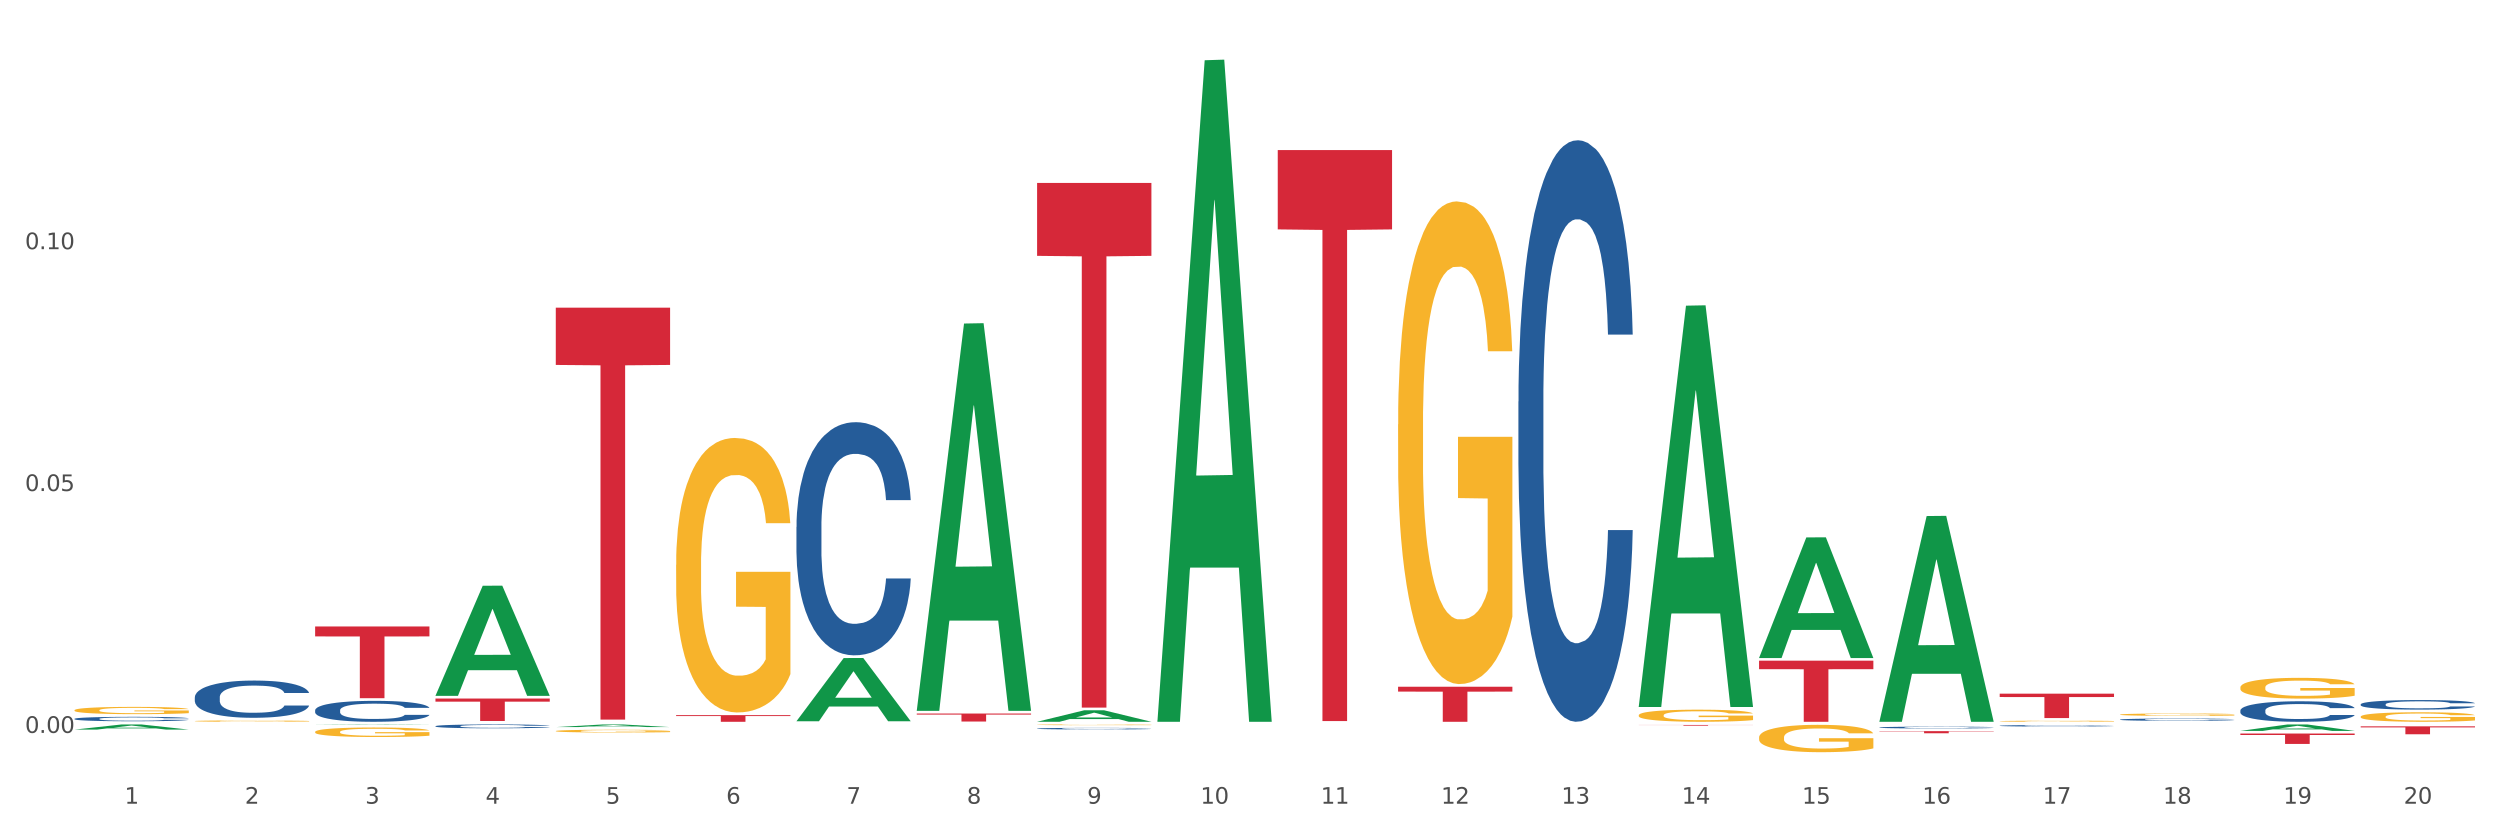
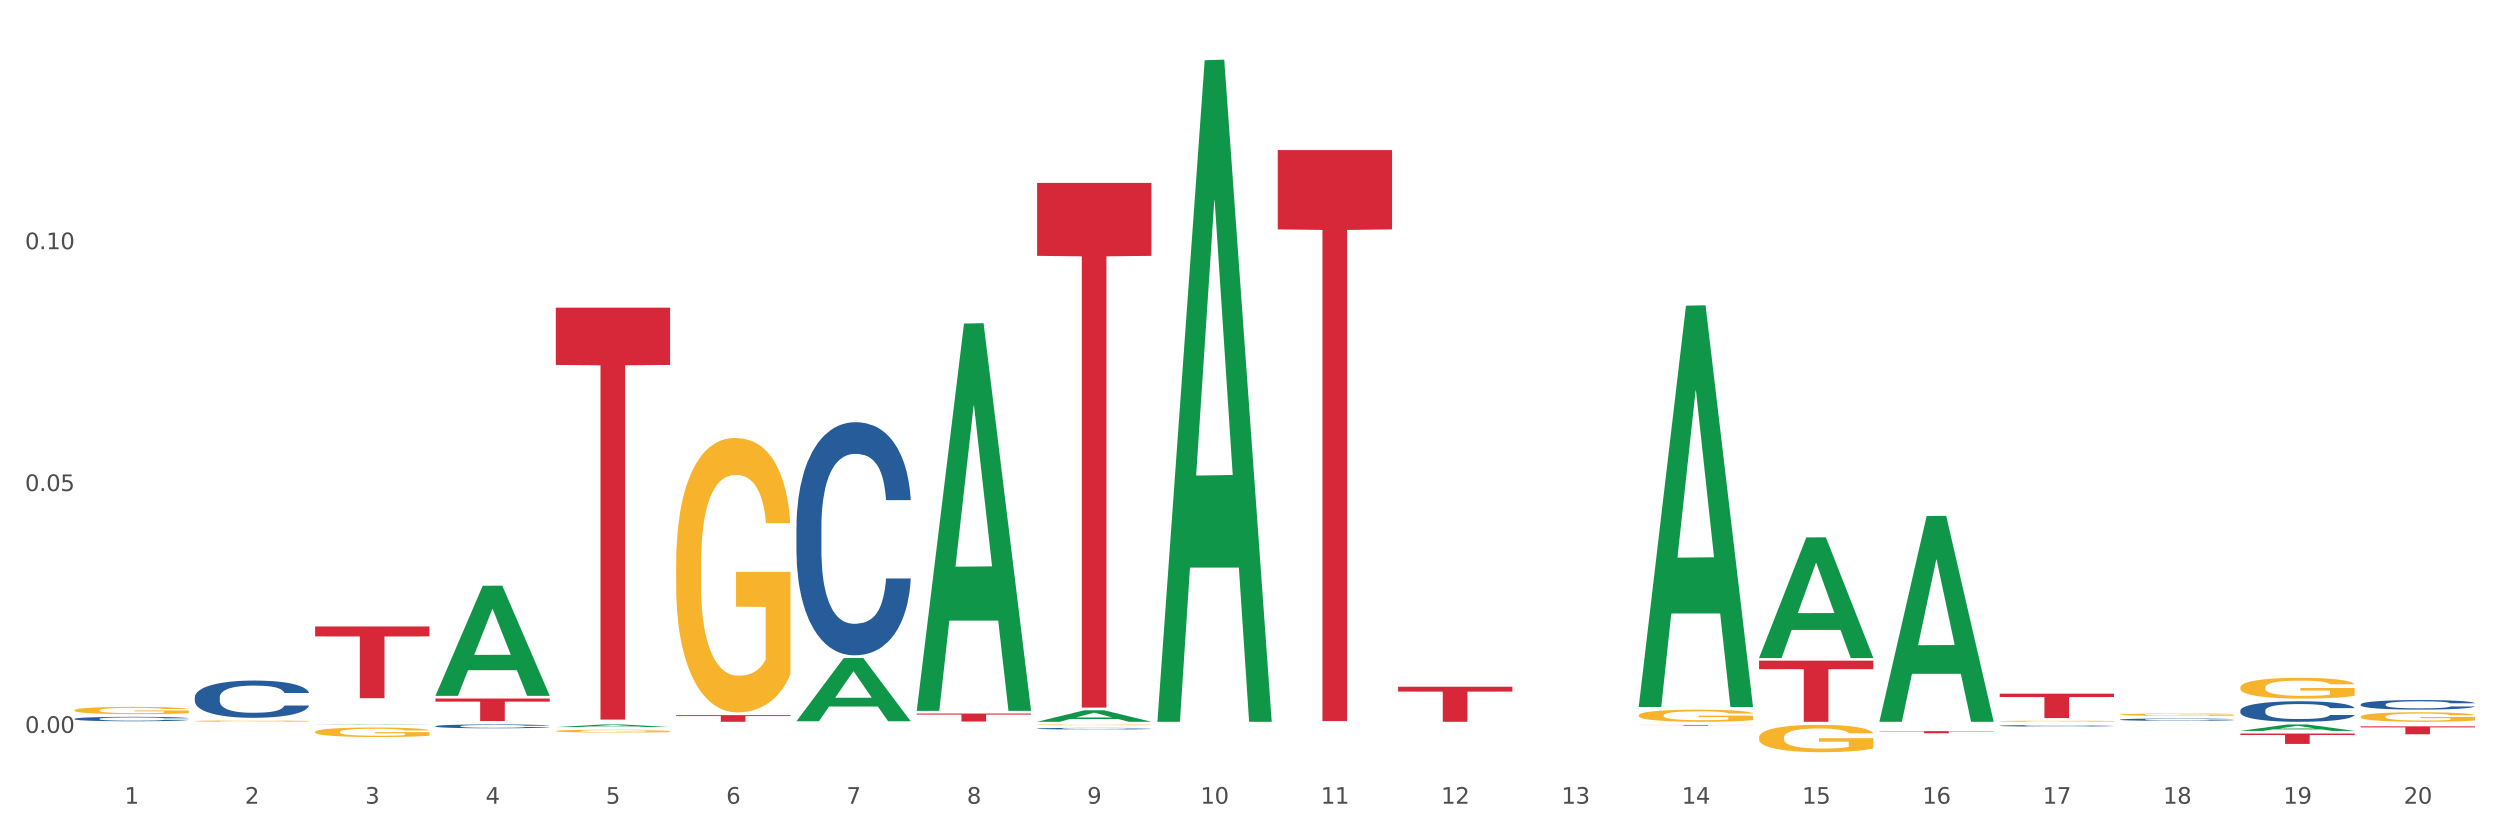
<svg xmlns="http://www.w3.org/2000/svg" xmlns:xlink="http://www.w3.org/1999/xlink" width="1080pt" height="360pt" viewBox="0 0 1080 360" version="1.1">
  <rect x="0" y="0" width="1080" height="360" fill="#333333" stroke="none" />
  <defs>
    <style type="text/css">*{stroke-linejoin: round; stroke-linecap: butt}</style>
  </defs>
  <g id="figure_1">
    <g id="patch_1">
      <path d="M 0 360  L 1080 360  L 1080 0  L 0 0  z " style="fill: #ffffff; stroke: #ffffff; stroke-linejoin: miter" />
    </g>
    <g id="axes_1">
      <g id="matplotlib.axis_1">
        <g id="xtick_1">
          <g id="text_1">
            <g style="fill: #4d4d4d" transform="translate(53.812 347.204) scale(0.096 -0.096)">
              <defs>
                <path id="DejaVuSans-31" d="M 794 531  L 1825 531  L 1825 4091  L 703 3866  L 703 4441  L 1819 4666  L 2450 4666  L 2450 531  L 3481 531  L 3481 0  L 794 0  L 794 531  z " transform="scale(0.016)" />
              </defs>
              <use xlink:href="#DejaVuSans-31" />
            </g>
          </g>
        </g>
        <g id="xtick_2">
          <g id="text_2">
            <g style="fill: #4d4d4d" transform="translate(105.793 347.204) scale(0.096 -0.096)">
              <defs>
                <path id="DejaVuSans-32" d="M 1228 531  L 3431 531  L 3431 0  L 469 0  L 469 531  Q 828 903 1448 1529  Q 2069 2156 2228 2338  Q 2531 2678 2651 2914  Q 2772 3150 2772 3378  Q 2772 3750 2511 3984  Q 2250 4219 1831 4219  Q 1534 4219 1204 4116  Q 875 4013 500 3803  L 500 4441  Q 881 4594 1212 4672  Q 1544 4750 1819 4750  Q 2544 4750 2975 4387  Q 3406 4025 3406 3419  Q 3406 3131 3298 2873  Q 3191 2616 2906 2266  Q 2828 2175 2409 1742  Q 1991 1309 1228 531  z " transform="scale(0.016)" />
              </defs>
              <use xlink:href="#DejaVuSans-32" />
            </g>
          </g>
        </g>
        <g id="xtick_3">
          <g id="text_3">
            <g style="fill: #4d4d4d" transform="translate(157.774 347.204) scale(0.096 -0.096)">
              <defs>
                <path id="DejaVuSans-33" d="M 2597 2516  Q 3050 2419 3304 2112  Q 3559 1806 3559 1356  Q 3559 666 3084 287  Q 2609 -91 1734 -91  Q 1441 -91 1130 -33  Q 819 25 488 141  L 488 750  Q 750 597 1062 519  Q 1375 441 1716 441  Q 2309 441 2620 675  Q 2931 909 2931 1356  Q 2931 1769 2642 2001  Q 2353 2234 1838 2234  L 1294 2234  L 1294 2753  L 1863 2753  Q 2328 2753 2575 2939  Q 2822 3125 2822 3475  Q 2822 3834 2567 4026  Q 2313 4219 1838 4219  Q 1578 4219 1281 4162  Q 984 4106 628 3988  L 628 4550  Q 988 4650 1302 4700  Q 1616 4750 1894 4750  Q 2613 4750 3031 4423  Q 3450 4097 3450 3541  Q 3450 3153 3228 2886  Q 3006 2619 2597 2516  z " transform="scale(0.016)" />
              </defs>
              <use xlink:href="#DejaVuSans-33" />
            </g>
          </g>
        </g>
        <g id="xtick_4">
          <g id="text_4">
            <g style="fill: #4d4d4d" transform="translate(209.756 347.204) scale(0.096 -0.096)">
              <defs>
                <path id="DejaVuSans-34" d="M 2419 4116  L 825 1625  L 2419 1625  L 2419 4116  z M 2253 4666  L 3047 4666  L 3047 1625  L 3713 1625  L 3713 1100  L 3047 1100  L 3047 0  L 2419 0  L 2419 1100  L 313 1100  L 313 1709  L 2253 4666  z " transform="scale(0.016)" />
              </defs>
              <use xlink:href="#DejaVuSans-34" />
            </g>
          </g>
        </g>
        <g id="xtick_5">
          <g id="text_5">
            <g style="fill: #4d4d4d" transform="translate(261.737 347.204) scale(0.096 -0.096)">
              <defs>
                <path id="DejaVuSans-35" d="M 691 4666  L 3169 4666  L 3169 4134  L 1269 4134  L 1269 2991  Q 1406 3038 1543 3061  Q 1681 3084 1819 3084  Q 2600 3084 3056 2656  Q 3513 2228 3513 1497  Q 3513 744 3044 326  Q 2575 -91 1722 -91  Q 1428 -91 1123 -41  Q 819 9 494 109  L 494 744  Q 775 591 1075 516  Q 1375 441 1709 441  Q 2250 441 2565 725  Q 2881 1009 2881 1497  Q 2881 1984 2565 2268  Q 2250 2553 1709 2553  Q 1456 2553 1204 2497  Q 953 2441 691 2322  L 691 4666  z " transform="scale(0.016)" />
              </defs>
              <use xlink:href="#DejaVuSans-35" />
            </g>
          </g>
        </g>
        <g id="xtick_6">
          <g id="text_6">
            <g style="fill: #4d4d4d" transform="translate(313.718 347.204) scale(0.096 -0.096)">
              <defs>
                <path id="DejaVuSans-36" d="M 2113 2584  Q 1688 2584 1439 2293  Q 1191 2003 1191 1497  Q 1191 994 1439 701  Q 1688 409 2113 409  Q 2538 409 2786 701  Q 3034 994 3034 1497  Q 3034 2003 2786 2293  Q 2538 2584 2113 2584  z M 3366 4563  L 3366 3988  Q 3128 4100 2886 4159  Q 2644 4219 2406 4219  Q 1781 4219 1451 3797  Q 1122 3375 1075 2522  Q 1259 2794 1537 2939  Q 1816 3084 2150 3084  Q 2853 3084 3261 2657  Q 3669 2231 3669 1497  Q 3669 778 3244 343  Q 2819 -91 2113 -91  Q 1303 -91 875 529  Q 447 1150 447 2328  Q 447 3434 972 4092  Q 1497 4750 2381 4750  Q 2619 4750 2861 4703  Q 3103 4656 3366 4563  z " transform="scale(0.016)" />
              </defs>
              <use xlink:href="#DejaVuSans-36" />
            </g>
          </g>
        </g>
        <g id="xtick_7">
          <g id="text_7">
            <g style="fill: #4d4d4d" transform="translate(365.699 347.204) scale(0.096 -0.096)">
              <defs>
                <path id="DejaVuSans-37" d="M 525 4666  L 3525 4666  L 3525 4397  L 1831 0  L 1172 0  L 2766 4134  L 525 4134  L 525 4666  z " transform="scale(0.016)" />
              </defs>
              <use xlink:href="#DejaVuSans-37" />
            </g>
          </g>
        </g>
        <g id="xtick_8">
          <g id="text_8">
            <g style="fill: #4d4d4d" transform="translate(417.68 347.204) scale(0.096 -0.096)">
              <defs>
                <path id="DejaVuSans-38" d="M 2034 2216  Q 1584 2216 1326 1975  Q 1069 1734 1069 1313  Q 1069 891 1326 650  Q 1584 409 2034 409  Q 2484 409 2743 651  Q 3003 894 3003 1313  Q 3003 1734 2745 1975  Q 2488 2216 2034 2216  z M 1403 2484  Q 997 2584 770 2862  Q 544 3141 544 3541  Q 544 4100 942 4425  Q 1341 4750 2034 4750  Q 2731 4750 3128 4425  Q 3525 4100 3525 3541  Q 3525 3141 3298 2862  Q 3072 2584 2669 2484  Q 3125 2378 3379 2068  Q 3634 1759 3634 1313  Q 3634 634 3220 271  Q 2806 -91 2034 -91  Q 1263 -91 848 271  Q 434 634 434 1313  Q 434 1759 690 2068  Q 947 2378 1403 2484  z M 1172 3481  Q 1172 3119 1398 2916  Q 1625 2713 2034 2713  Q 2441 2713 2670 2916  Q 2900 3119 2900 3481  Q 2900 3844 2670 4047  Q 2441 4250 2034 4250  Q 1625 4250 1398 4047  Q 1172 3844 1172 3481  z " transform="scale(0.016)" />
              </defs>
              <use xlink:href="#DejaVuSans-38" />
            </g>
          </g>
        </g>
        <g id="xtick_9">
          <g id="text_9">
            <g style="fill: #4d4d4d" transform="translate(469.662 347.204) scale(0.096 -0.096)">
              <defs>
                <path id="DejaVuSans-39" d="M 703 97  L 703 672  Q 941 559 1184 500  Q 1428 441 1663 441  Q 2288 441 2617 861  Q 2947 1281 2994 2138  Q 2813 1869 2534 1725  Q 2256 1581 1919 1581  Q 1219 1581 811 2004  Q 403 2428 403 3163  Q 403 3881 828 4315  Q 1253 4750 1959 4750  Q 2769 4750 3195 4129  Q 3622 3509 3622 2328  Q 3622 1225 3098 567  Q 2575 -91 1691 -91  Q 1453 -91 1209 -44  Q 966 3 703 97  z M 1959 2075  Q 2384 2075 2632 2365  Q 2881 2656 2881 3163  Q 2881 3666 2632 3958  Q 2384 4250 1959 4250  Q 1534 4250 1286 3958  Q 1038 3666 1038 3163  Q 1038 2656 1286 2365  Q 1534 2075 1959 2075  z " transform="scale(0.016)" />
              </defs>
              <use xlink:href="#DejaVuSans-39" />
            </g>
          </g>
        </g>
        <g id="xtick_10">
          <g id="text_10">
            <g style="fill: #4d4d4d" transform="translate(518.589 347.204) scale(0.096 -0.096)">
              <defs>
                <path id="DejaVuSans-30" d="M 2034 4250  Q 1547 4250 1301 3770  Q 1056 3291 1056 2328  Q 1056 1369 1301 889  Q 1547 409 2034 409  Q 2525 409 2770 889  Q 3016 1369 3016 2328  Q 3016 3291 2770 3770  Q 2525 4250 2034 4250  z M 2034 4750  Q 2819 4750 3233 4129  Q 3647 3509 3647 2328  Q 3647 1150 3233 529  Q 2819 -91 2034 -91  Q 1250 -91 836 529  Q 422 1150 422 2328  Q 422 3509 836 4129  Q 1250 4750 2034 4750  z " transform="scale(0.016)" />
              </defs>
              <use xlink:href="#DejaVuSans-31" />
              <use xlink:href="#DejaVuSans-30" transform="translate(63.623 0)" />
            </g>
          </g>
        </g>
        <g id="xtick_11">
          <g id="text_11">
            <g style="fill: #4d4d4d" transform="translate(570.57 347.204) scale(0.096 -0.096)">
              <use xlink:href="#DejaVuSans-31" />
              <use xlink:href="#DejaVuSans-31" transform="translate(63.623 0)" />
            </g>
          </g>
        </g>
        <g id="xtick_12">
          <g id="text_12">
            <g style="fill: #4d4d4d" transform="translate(622.551 347.204) scale(0.096 -0.096)">
              <use xlink:href="#DejaVuSans-31" />
              <use xlink:href="#DejaVuSans-32" transform="translate(63.623 0)" />
            </g>
          </g>
        </g>
        <g id="xtick_13">
          <g id="text_13">
            <g style="fill: #4d4d4d" transform="translate(674.533 347.204) scale(0.096 -0.096)">
              <use xlink:href="#DejaVuSans-31" />
              <use xlink:href="#DejaVuSans-33" transform="translate(63.623 0)" />
            </g>
          </g>
        </g>
        <g id="xtick_14">
          <g id="text_14">
            <g style="fill: #4d4d4d" transform="translate(726.514 347.204) scale(0.096 -0.096)">
              <use xlink:href="#DejaVuSans-31" />
              <use xlink:href="#DejaVuSans-34" transform="translate(63.623 0)" />
            </g>
          </g>
        </g>
        <g id="xtick_15">
          <g id="text_15">
            <g style="fill: #4d4d4d" transform="translate(778.495 347.204) scale(0.096 -0.096)">
              <use xlink:href="#DejaVuSans-31" />
              <use xlink:href="#DejaVuSans-35" transform="translate(63.623 0)" />
            </g>
          </g>
        </g>
        <g id="xtick_16">
          <g id="text_16">
            <g style="fill: #4d4d4d" transform="translate(830.476 347.204) scale(0.096 -0.096)">
              <use xlink:href="#DejaVuSans-31" />
              <use xlink:href="#DejaVuSans-36" transform="translate(63.623 0)" />
            </g>
          </g>
        </g>
        <g id="xtick_17">
          <g id="text_17">
            <g style="fill: #4d4d4d" transform="translate(882.457 347.204) scale(0.096 -0.096)">
              <use xlink:href="#DejaVuSans-31" />
              <use xlink:href="#DejaVuSans-37" transform="translate(63.623 0)" />
            </g>
          </g>
        </g>
        <g id="xtick_18">
          <g id="text_18">
            <g style="fill: #4d4d4d" transform="translate(934.439 347.204) scale(0.096 -0.096)">
              <use xlink:href="#DejaVuSans-31" />
              <use xlink:href="#DejaVuSans-38" transform="translate(63.623 0)" />
            </g>
          </g>
        </g>
        <g id="xtick_19">
          <g id="text_19">
            <g style="fill: #4d4d4d" transform="translate(986.42 347.204) scale(0.096 -0.096)">
              <use xlink:href="#DejaVuSans-31" />
              <use xlink:href="#DejaVuSans-39" transform="translate(63.623 0)" />
            </g>
          </g>
        </g>
        <g id="xtick_20">
          <g id="text_20">
            <g style="fill: #4d4d4d" transform="translate(1038.401 347.204) scale(0.096 -0.096)">
              <use xlink:href="#DejaVuSans-32" />
              <use xlink:href="#DejaVuSans-30" transform="translate(63.623 0)" />
            </g>
          </g>
        </g>
        <g id="xtick_21" />
        <g id="xtick_22" />
        <g id="xtick_23" />
        <g id="xtick_24" />
        <g id="xtick_25" />
        <g id="xtick_26" />
        <g id="xtick_27" />
        <g id="xtick_28" />
        <g id="xtick_29" />
        <g id="xtick_30" />
        <g id="xtick_31" />
        <g id="xtick_32" />
        <g id="xtick_33" />
        <g id="xtick_34" />
        <g id="xtick_35" />
        <g id="xtick_36" />
        <g id="xtick_37" />
        <g id="xtick_38" />
        <g id="xtick_39" />
      </g>
      <g id="matplotlib.axis_2">
        <g id="ytick_1">
          <g id="text_21">
            <g style="fill: #4d4d4d" transform="translate(10.8 316.605) scale(0.096 -0.096)">
              <defs>
                <path id="DejaVuSans-2e" d="M 684 794  L 1344 794  L 1344 0  L 684 0  L 684 794  z " transform="scale(0.016)" />
              </defs>
              <use xlink:href="#DejaVuSans-30" />
              <use xlink:href="#DejaVuSans-2e" transform="translate(63.623 0)" />
              <use xlink:href="#DejaVuSans-30" transform="translate(95.41 0)" />
              <use xlink:href="#DejaVuSans-30" transform="translate(159.033 0)" />
            </g>
          </g>
        </g>
        <g id="ytick_2">
          <g id="text_22">
            <g style="fill: #4d4d4d" transform="translate(10.8 212.127) scale(0.096 -0.096)">
              <use xlink:href="#DejaVuSans-30" />
              <use xlink:href="#DejaVuSans-2e" transform="translate(63.623 0)" />
              <use xlink:href="#DejaVuSans-30" transform="translate(95.41 0)" />
              <use xlink:href="#DejaVuSans-35" transform="translate(159.033 0)" />
            </g>
          </g>
        </g>
        <g id="ytick_3">
          <g id="text_23">
            <g style="fill: #4d4d4d" transform="translate(10.8 107.649) scale(0.096 -0.096)">
              <use xlink:href="#DejaVuSans-30" />
              <use xlink:href="#DejaVuSans-2e" transform="translate(63.623 0)" />
              <use xlink:href="#DejaVuSans-31" transform="translate(95.41 0)" />
              <use xlink:href="#DejaVuSans-30" transform="translate(159.033 0)" />
            </g>
          </g>
        </g>
        <g id="ytick_4" />
        <g id="ytick_5" />
        <g id="ytick_6" />
      </g>
      <g id="PolyCollection_1">
        <path d="M 448.025 311.8  L 448.076 311.795  L 468.439 306.826  L 476.89 306.821  L 497.407 311.809  L 487.632 311.809  L 483.203 310.648  L 462.177 310.648  L 462.025 310.666  L 457.748 311.809  L 448.025 311.809  L 448.025 311.8  L 464.825 309.955  L 480.556 309.95  L 472.767 307.885  L 472.665 307.875  L 472.563 307.889  L 464.774 309.95  L 464.825 309.955  L 448.025 311.8  z " clip-path="url(#p1b5694acab)" style="fill: #109648" />
        <path d="M 707.931 305.106  L 707.982 304.943  L 728.345 132.05  L 736.796 131.887  L 757.313 305.432  L 747.538 305.432  L 743.109 265.019  L 722.083 265.019  L 721.931 265.671  L 717.654 305.432  L 707.931 305.432  L 707.931 305.106  L 724.731 240.902  L 740.462 240.739  L 732.673 168.877  L 732.571 168.551  L 732.469 169.04  L 724.68 240.739  L 724.731 240.902  L 707.931 305.106  z " clip-path="url(#p1b5694acab)" style="fill: #109648" />
        <path d="M 603.968 312.969  L 604.019 312.969  L 624.383 312.958  L 632.834 312.958  L 653.35 312.969  L 643.576 312.969  L 639.147 312.966  L 618.121 312.966  L 617.968 312.966  L 613.692 312.969  L 603.968 312.969  L 603.968 312.969  L 620.768 312.965  L 636.499 312.965  L 628.71 312.96  L 628.608 312.96  L 628.507 312.96  L 620.717 312.965  L 620.768 312.965  L 603.968 312.969  z " clip-path="url(#p1b5694acab)" style="fill: #109648" />
        <path d="M 759.912 284.173  L 759.963 284.124  L 780.327 232.164  L 788.777 232.115  L 809.294 284.271  L 799.519 284.271  L 795.09 272.125  L 774.065 272.125  L 773.912 272.321  L 769.636 284.271  L 759.912 284.271  L 759.912 284.173  L 776.712 264.877  L 792.443 264.828  L 784.654 243.232  L 784.552 243.134  L 784.45 243.281  L 776.661 264.828  L 776.712 264.877  L 759.912 284.173  z " clip-path="url(#p1b5694acab)" style="fill: #109648" />
        <path d="M 811.893 311.642  L 811.944 311.559  L 832.308 222.93  L 840.759 222.846  L 861.275 311.809  L 851.501 311.809  L 847.071 291.093  L 826.046 291.093  L 825.893 291.427  L 821.617 311.809  L 811.893 311.809  L 811.893 311.642  L 828.693 278.73  L 844.424 278.647  L 836.635 241.808  L 836.533 241.641  L 836.431 241.892  L 828.642 278.647  L 828.693 278.73  L 811.893 311.642  z " clip-path="url(#p1b5694acab)" style="fill: #109648" />
        <path d="M 967.837 315.746  L 967.888 315.744  L 988.251 312.961  L 996.702 312.958  L 1017.219 315.751  L 1007.444 315.751  L 1003.015 315.101  L 981.989 315.101  L 981.837 315.111  L 977.56 315.751  L 967.837 315.751  L 967.837 315.746  L 984.637 314.713  L 1000.368 314.71  L 992.579 313.553  L 992.477 313.548  L 992.375 313.556  L 984.586 314.71  L 984.637 314.713  L 967.837 315.746  z " clip-path="url(#p1b5694acab)" style="fill: #109648" />
        <path d="M 811.893 315.852  L 861.275 315.852  L 861.275 315.98  L 841.85 315.981  L 841.85 316.775  L 831.201 316.775  L 831.201 315.981  L 811.893 315.98  L 811.893 315.853  L 811.893 315.852  z " clip-path="url(#p1b5694acab)" style="fill: #d62839" />
        <path d="M 500.006 311.272  L 500.057 311.003  L 520.421 26.028  L 528.871 25.759  L 549.388 311.809  L 539.613 311.809  L 535.184 245.199  L 514.159 245.199  L 514.006 246.273  L 509.73 311.809  L 500.006 311.809  L 500.006 311.272  L 516.806 205.447  L 532.537 205.178  L 524.748 86.73  L 524.646 86.193  L 524.544 86.998  L 516.755 205.178  L 516.806 205.447  L 500.006 311.272  z " clip-path="url(#p1b5694acab)" style="fill: #109648" />
        <path d="M 292.081 308.938  L 341.463 308.938  L 341.463 309.337  L 322.038 309.34  L 322.038 311.809  L 311.389 311.809  L 311.389 309.34  L 292.081 309.337  L 292.081 308.941  L 292.081 308.938  z " clip-path="url(#p1b5694acab)" style="fill: #d62839" />
        <path d="M 396.043 308.239  L 445.426 308.239  L 445.426 308.719  L 426 308.722  L 426 311.695  L 415.352 311.695  L 415.352 308.722  L 396.043 308.719  L 396.043 308.242  L 396.043 308.239  z " clip-path="url(#p1b5694acab)" style="fill: #d62839" />
        <path d="M 551.987 64.816  L 601.369 64.816  L 601.369 99.098  L 581.944 99.33  L 581.944 311.511  L 571.295 311.511  L 571.295 99.33  L 551.987 99.098  L 551.987 65.047  L 551.987 64.816  z " clip-path="url(#p1b5694acab)" style="fill: #d62839" />
        <path d="M 759.912 285.419  L 809.294 285.419  L 809.294 289.087  L 789.869 289.111  L 789.869 311.809  L 779.22 311.809  L 779.22 289.111  L 759.912 289.087  L 759.912 285.444  L 759.912 285.419  z " clip-path="url(#p1b5694acab)" style="fill: #d62839" />
        <path d="M 707.931 313.179  L 757.313 313.179  L 757.313 313.222  L 737.888 313.222  L 737.888 313.485  L 727.239 313.485  L 727.239 313.222  L 707.931 313.222  L 707.931 313.18  L 707.931 313.179  z " clip-path="url(#p1b5694acab)" style="fill: #d62839" />
        <path d="M 188.119 301.765  L 237.501 301.765  L 237.501 303.113  L 218.076 303.122  L 218.076 311.461  L 207.427 311.461  L 207.427 303.122  L 188.119 303.113  L 188.119 301.774  L 188.119 301.765  z " clip-path="url(#p1b5694acab)" style="fill: #d62839" />
        <path d="M 240.1 132.923  L 289.482 132.923  L 289.482 157.651  L 270.057 157.818  L 270.057 310.87  L 259.408 310.87  L 259.408 157.818  L 240.1 157.651  L 240.1 133.09  L 240.1 132.923  z " clip-path="url(#p1b5694acab)" style="fill: #d62839" />
        <path d="M 863.874 299.651  L 913.256 299.651  L 913.256 301.117  L 893.831 301.127  L 893.831 310.197  L 883.182 310.197  L 883.182 301.127  L 863.874 301.117  L 863.874 299.661  L 863.874 299.651  z " clip-path="url(#p1b5694acab)" style="fill: #d62839" />
        <path d="M 448.025 79.033  L 497.407 79.033  L 497.407 110.528  L 477.982 110.741  L 477.982 305.673  L 467.333 305.673  L 467.333 110.741  L 448.025 110.528  L 448.025 79.245  L 448.025 79.033  z " clip-path="url(#p1b5694acab)" style="fill: #d62839" />
        <path d="M 603.968 296.677  L 653.35 296.677  L 653.35 298.78  L 633.925 298.794  L 633.925 311.809  L 623.276 311.809  L 623.276 298.794  L 603.968 298.78  L 603.968 296.691  L 603.968 296.677  z " clip-path="url(#p1b5694acab)" style="fill: #d62839" />
        <path d="M 759.912 318.589  L 759.97 318.578  L 759.97 318.19  L 760.087 317.855  L 760.67 317.045  L 761.544 316.376  L 762.186 316.019  L 762.827 315.728  L 763.585 315.436  L 764.518 315.134  L 766.209 314.691  L 767.258 314.464  L 768.541 314.227  L 770.873 313.881  L 772.563 313.687  L 774.313 313.525  L 777.169 313.33  L 779.035 313.244  L 781.017 313.179  L 783.408 313.136  L 785.215 313.125  L 789.18 313.158  L 792.561 313.255  L 794.194 313.33  L 796.293 313.46  L 797.4 313.546  L 799.208 313.719  L 801.073 313.946  L 802.356 314.14  L 804.28 314.507  L 805.738 314.875  L 807.078 315.328  L 807.778 315.641  L 808.303 315.933  L 808.769 316.268  L 809.236 316.797  L 798.741 316.797  L 798.333 316.419  L 797.692 316.062  L 796.759 315.717  L 795.943 315.501  L 794.543 315.231  L 793.261 315.058  L 791.92 314.929  L 790.287 314.821  L 789.005 314.767  L 787.197 314.723  L 783.641 314.734  L 781.251 314.821  L 779.618 314.929  L 778.569 315.026  L 777.636 315.134  L 776.586 315.285  L 775.362 315.512  L 774.487 315.717  L 773.613 315.976  L 772.913 316.235  L 772.272 316.538  L 771.747 316.861  L 771.339 317.196  L 770.989 317.607  L 770.698 318.287  L 770.698 319.766  L 770.814 320.101  L 771.106 320.544  L 771.456 320.878  L 772.039 321.278  L 772.563 321.548  L 773.555 321.937  L 774.662 322.261  L 775.537 322.466  L 776.411 322.639  L 777.927 322.876  L 779.618 323.071  L 781.076 323.189  L 783.058 323.297  L 784.399 323.341  L 785.565 323.362  L 788.422 323.362  L 790.462 323.33  L 792.736 323.254  L 794.485 323.157  L 795.943 323.038  L 797.575 322.844  L 798.625 322.66  L 798.625 320.403  L 785.798 320.393  L 785.798 318.892  L 809.294 318.892  L 809.294 323.297  L 808.303 323.524  L 807.195 323.729  L 806.029 323.913  L 804.28 324.14  L 802.181 324.356  L 800.315 324.507  L 798.333 324.636  L 796.001 324.755  L 792.969 324.863  L 791.104 324.906  L 788.772 324.939  L 786.031 324.95  L 783.641 324.928  L 781.309 324.874  L 778.86 324.777  L 776.47 324.636  L 774.662 324.496  L 772.855 324.323  L 770.931 324.096  L 769.415 323.88  L 768.249 323.686  L 766.966 323.438  L 765.567 323.114  L 764.518 322.822  L 763.585 322.52  L 762.594 322.131  L 761.894 321.796  L 761.194 321.375  L 760.786 321.062  L 760.32 320.576  L 759.97 319.896  L 759.912 318.589  z " clip-path="url(#p1b5694acab)" style="fill: #f7b32b" />
        <path d="M 967.837 296.974  L 967.895 296.965  L 967.895 296.67  L 968.012 296.416  L 968.595 295.801  L 969.469 295.293  L 970.11 295.022  L 970.752 294.801  L 971.51 294.579  L 972.443 294.349  L 974.133 294.013  L 975.183 293.841  L 976.465 293.661  L 978.798 293.398  L 980.488 293.251  L 982.237 293.128  L 985.094 292.98  L 986.96 292.914  L 988.942 292.865  L 991.333 292.832  L 993.14 292.824  L 997.104 292.849  L 1000.486 292.923  L 1002.118 292.98  L 1004.217 293.078  L 1005.325 293.144  L 1007.132 293.275  L 1008.998 293.447  L 1010.281 293.595  L 1012.205 293.874  L 1013.662 294.153  L 1015.003 294.497  L 1015.703 294.735  L 1016.228 294.956  L 1016.694 295.211  L 1017.16 295.612  L 1006.666 295.612  L 1006.258 295.325  L 1005.617 295.055  L 1004.684 294.792  L 1003.868 294.628  L 1002.468 294.423  L 1001.186 294.292  L 999.845 294.194  L 998.212 294.112  L 996.93 294.071  L 995.122 294.038  L 991.566 294.046  L 989.175 294.112  L 987.543 294.194  L 986.493 294.267  L 985.561 294.349  L 984.511 294.464  L 983.287 294.637  L 982.412 294.792  L 981.538 294.989  L 980.838 295.186  L 980.197 295.416  L 979.672 295.662  L 979.264 295.916  L 978.914 296.227  L 978.623 296.744  L 978.623 297.867  L 978.739 298.122  L 979.031 298.458  L 979.381 298.712  L 979.964 299.016  L 980.488 299.221  L 981.479 299.516  L 982.587 299.762  L 983.462 299.918  L 984.336 300.049  L 985.852 300.229  L 987.543 300.377  L 989 300.467  L 990.983 300.549  L 992.324 300.582  L 993.49 300.598  L 996.347 300.598  L 998.387 300.574  L 1000.661 300.516  L 1002.41 300.442  L 1003.868 300.352  L 1005.5 300.205  L 1006.549 300.065  L 1006.549 298.351  L 993.723 298.343  L 993.723 297.203  L 1017.219 297.203  L 1017.219 300.549  L 1016.228 300.721  L 1015.12 300.877  L 1013.954 301.016  L 1012.205 301.189  L 1010.106 301.353  L 1008.24 301.467  L 1006.258 301.566  L 1003.926 301.656  L 1000.894 301.738  L 999.028 301.771  L 996.696 301.795  L 993.956 301.804  L 991.566 301.787  L 989.234 301.746  L 986.785 301.672  L 984.395 301.566  L 982.587 301.459  L 980.78 301.328  L 978.856 301.156  L 977.34 300.992  L 976.174 300.844  L 974.891 300.656  L 973.492 300.41  L 972.443 300.188  L 971.51 299.959  L 970.519 299.663  L 969.819 299.409  L 969.119 299.089  L 968.711 298.852  L 968.245 298.482  L 967.895 297.966  L 967.837 296.974  z " clip-path="url(#p1b5694acab)" style="fill: #f7b32b" />
        <path d="M 1019.818 309.599  L 1019.876 309.595  L 1019.876 309.46  L 1019.993 309.343  L 1020.576 309.062  L 1021.45 308.829  L 1022.092 308.705  L 1022.733 308.604  L 1023.491 308.503  L 1024.424 308.398  L 1026.115 308.244  L 1027.164 308.165  L 1028.447 308.082  L 1030.779 307.962  L 1032.469 307.895  L 1034.219 307.838  L 1037.075 307.771  L 1038.941 307.741  L 1040.923 307.718  L 1043.314 307.703  L 1045.121 307.699  L 1049.086 307.711  L 1052.467 307.744  L 1054.1 307.771  L 1056.199 307.816  L 1057.306 307.846  L 1059.114 307.906  L 1060.979 307.985  L 1062.262 308.052  L 1064.186 308.18  L 1065.644 308.307  L 1066.985 308.465  L 1067.684 308.574  L 1068.209 308.675  L 1068.675 308.792  L 1069.142 308.976  L 1058.647 308.976  L 1058.239 308.844  L 1057.598 308.72  L 1056.665 308.6  L 1055.849 308.525  L 1054.449 308.431  L 1053.167 308.371  L 1051.826 308.326  L 1050.193 308.289  L 1048.911 308.27  L 1047.103 308.255  L 1043.547 308.259  L 1041.157 308.289  L 1039.524 308.326  L 1038.475 308.36  L 1037.542 308.398  L 1036.492 308.45  L 1035.268 308.529  L 1034.393 308.6  L 1033.519 308.69  L 1032.819 308.78  L 1032.178 308.885  L 1031.653 308.998  L 1031.245 309.114  L 1030.895 309.257  L 1030.604 309.493  L 1030.604 310.008  L 1030.72 310.124  L 1031.012 310.278  L 1031.362 310.394  L 1031.945 310.533  L 1032.469 310.627  L 1033.461 310.762  L 1034.568 310.875  L 1035.443 310.946  L 1036.317 311.006  L 1037.833 311.089  L 1039.524 311.156  L 1040.982 311.197  L 1042.964 311.235  L 1044.305 311.25  L 1045.471 311.257  L 1048.328 311.257  L 1050.368 311.246  L 1052.642 311.22  L 1054.391 311.186  L 1055.849 311.145  L 1057.481 311.077  L 1058.531 311.014  L 1058.531 310.229  L 1045.704 310.225  L 1045.704 309.704  L 1069.2 309.704  L 1069.2 311.235  L 1068.209 311.314  L 1067.101 311.385  L 1065.935 311.449  L 1064.186 311.528  L 1062.087 311.603  L 1060.221 311.655  L 1058.239 311.7  L 1055.907 311.742  L 1052.875 311.779  L 1051.01 311.794  L 1048.678 311.805  L 1045.937 311.809  L 1043.547 311.802  L 1041.215 311.783  L 1038.766 311.749  L 1036.376 311.7  L 1034.568 311.652  L 1032.761 311.592  L 1030.837 311.513  L 1029.321 311.438  L 1028.155 311.37  L 1026.872 311.284  L 1025.473 311.171  L 1024.424 311.07  L 1023.491 310.965  L 1022.5 310.83  L 1021.8 310.713  L 1021.101 310.567  L 1020.692 310.458  L 1020.226 310.289  L 1019.876 310.053  L 1019.818 309.599  z " clip-path="url(#p1b5694acab)" style="fill: #f7b32b" />
        <path d="M 32.175 306.827  L 32.233 306.824  L 32.233 306.721  L 32.35 306.632  L 32.933 306.416  L 33.807 306.238  L 34.449 306.143  L 35.09 306.066  L 35.848 305.988  L 36.781 305.908  L 38.472 305.79  L 39.521 305.73  L 40.804 305.667  L 43.136 305.575  L 44.827 305.523  L 46.576 305.48  L 49.433 305.428  L 51.298 305.405  L 53.28 305.388  L 55.671 305.377  L 57.478 305.374  L 61.443 305.382  L 64.824 305.408  L 66.457 305.428  L 68.556 305.463  L 69.663 305.486  L 71.471 305.532  L 73.337 305.592  L 74.619 305.644  L 76.543 305.741  L 78.001 305.839  L 79.342 305.96  L 80.041 306.043  L 80.566 306.12  L 81.032 306.21  L 81.499 306.35  L 71.004 306.35  L 70.596 306.25  L 69.955 306.155  L 69.022 306.063  L 68.206 306.006  L 66.807 305.934  L 65.524 305.888  L 64.183 305.853  L 62.551 305.825  L 61.268 305.81  L 59.461 305.799  L 55.904 305.802  L 53.514 305.825  L 51.881 305.853  L 50.832 305.879  L 49.899 305.908  L 48.849 305.948  L 47.625 306.008  L 46.751 306.063  L 45.876 306.132  L 45.176 306.201  L 44.535 306.281  L 44.01 306.368  L 43.602 306.457  L 43.252 306.566  L 42.961 306.747  L 42.961 307.14  L 43.078 307.229  L 43.369 307.347  L 43.719 307.436  L 44.302 307.542  L 44.827 307.614  L 45.818 307.718  L 46.926 307.804  L 47.8 307.858  L 48.675 307.904  L 50.19 307.967  L 51.881 308.019  L 53.339 308.051  L 55.321 308.079  L 56.662 308.091  L 57.828 308.097  L 60.685 308.097  L 62.725 308.088  L 64.999 308.068  L 66.748 308.042  L 68.206 308.011  L 69.838 307.959  L 70.888 307.91  L 70.888 307.31  L 58.061 307.307  L 58.061 306.908  L 81.557 306.908  L 81.557 308.079  L 80.566 308.14  L 79.458 308.194  L 78.292 308.243  L 76.543 308.303  L 74.444 308.361  L 72.579 308.401  L 70.596 308.436  L 68.264 308.467  L 65.232 308.496  L 63.367 308.507  L 61.035 308.516  L 58.294 308.519  L 55.904 308.513  L 53.572 308.499  L 51.123 308.473  L 48.733 308.436  L 46.926 308.398  L 45.118 308.352  L 43.194 308.292  L 41.678 308.235  L 40.512 308.183  L 39.23 308.117  L 37.83 308.031  L 36.781 307.953  L 35.848 307.873  L 34.857 307.769  L 34.157 307.68  L 33.458 307.568  L 33.05 307.485  L 32.583 307.356  L 32.233 307.175  L 32.175 306.827  z " clip-path="url(#p1b5694acab)" style="fill: #f7b32b" />
        <path d="M 915.855 308.701  L 915.914 308.7  L 915.914 308.667  L 916.03 308.638  L 916.613 308.567  L 917.488 308.509  L 918.129 308.478  L 918.771 308.453  L 919.529 308.428  L 920.461 308.401  L 922.152 308.363  L 923.202 308.343  L 924.484 308.323  L 926.816 308.293  L 928.507 308.276  L 930.256 308.262  L 933.113 308.245  L 934.979 308.237  L 936.961 308.232  L 939.351 308.228  L 941.159 308.227  L 945.123 308.23  L 948.505 308.238  L 950.137 308.245  L 952.236 308.256  L 953.344 308.263  L 955.151 308.278  L 957.017 308.298  L 958.3 308.315  L 960.224 308.347  L 961.681 308.379  L 963.022 308.418  L 963.722 308.445  L 964.246 308.471  L 964.713 308.5  L 965.179 308.546  L 954.685 308.546  L 954.277 308.513  L 953.635 308.482  L 952.703 308.452  L 951.886 308.433  L 950.487 308.41  L 949.204 308.395  L 947.863 308.383  L 946.231 308.374  L 944.948 308.369  L 943.141 308.366  L 939.585 308.367  L 937.194 308.374  L 935.562 308.383  L 934.512 308.392  L 933.579 308.401  L 932.53 308.414  L 931.306 308.434  L 930.431 308.452  L 929.557 308.474  L 928.857 308.497  L 928.216 308.523  L 927.691 308.551  L 927.283 308.58  L 926.933 308.616  L 926.641 308.675  L 926.641 308.804  L 926.758 308.833  L 927.05 308.871  L 927.399 308.9  L 927.982 308.935  L 928.507 308.958  L 929.498 308.992  L 930.606 309.02  L 931.48 309.038  L 932.355 309.053  L 933.871 309.074  L 935.562 309.09  L 937.019 309.101  L 939.002 309.11  L 940.342 309.114  L 941.509 309.116  L 944.365 309.116  L 946.406 309.113  L 948.68 309.106  L 950.429 309.098  L 951.886 309.088  L 953.519 309.071  L 954.568 309.055  L 954.568 308.859  L 941.742 308.858  L 941.742 308.728  L 965.238 308.728  L 965.238 309.11  L 964.246 309.13  L 963.139 309.148  L 961.973 309.164  L 960.224 309.183  L 958.125 309.202  L 956.259 309.215  L 954.277 309.226  L 951.945 309.237  L 948.913 309.246  L 947.047 309.25  L 944.715 309.253  L 941.975 309.254  L 939.585 309.252  L 937.252 309.247  L 934.804 309.239  L 932.413 309.226  L 930.606 309.214  L 928.799 309.199  L 926.875 309.18  L 925.359 309.161  L 924.193 309.144  L 922.91 309.122  L 921.511 309.094  L 920.461 309.069  L 919.529 309.043  L 918.537 309.009  L 917.838 308.98  L 917.138 308.943  L 916.73 308.916  L 916.264 308.874  L 915.914 308.815  L 915.855 308.701  z " clip-path="url(#p1b5694acab)" style="fill: #f7b32b" />
        <path d="M 1019.818 313.763  L 1069.2 313.763  L 1069.2 314.24  L 1049.775 314.243  L 1049.775 317.19  L 1039.126 317.19  L 1039.126 314.243  L 1019.818 314.24  L 1019.818 313.766  L 1019.818 313.763  z " clip-path="url(#p1b5694acab)" style="fill: #d62839" />
        <path d="M 707.931 308.997  L 707.989 308.992  L 707.989 308.82  L 708.106 308.672  L 708.689 308.314  L 709.563 308.018  L 710.204 307.86  L 710.846 307.731  L 711.604 307.602  L 712.537 307.469  L 714.227 307.273  L 715.277 307.173  L 716.559 307.068  L 718.891 306.915  L 720.582 306.829  L 722.331 306.757  L 725.188 306.671  L 727.054 306.633  L 729.036 306.604  L 731.427 306.585  L 733.234 306.581  L 737.198 306.595  L 740.58 306.638  L 742.212 306.671  L 744.311 306.729  L 745.419 306.767  L 747.226 306.843  L 749.092 306.943  L 750.375 307.029  L 752.299 307.192  L 753.756 307.354  L 755.097 307.555  L 755.797 307.693  L 756.322 307.822  L 756.788 307.97  L 757.254 308.204  L 746.76 308.204  L 746.352 308.037  L 745.711 307.879  L 744.778 307.727  L 743.962 307.631  L 742.562 307.512  L 741.28 307.435  L 739.939 307.378  L 738.306 307.33  L 737.024 307.306  L 735.216 307.287  L 731.66 307.292  L 729.269 307.33  L 727.637 307.378  L 726.587 307.421  L 725.655 307.469  L 724.605 307.536  L 723.381 307.636  L 722.506 307.727  L 721.632 307.841  L 720.932 307.956  L 720.291 308.089  L 719.766 308.233  L 719.358 308.381  L 719.008 308.562  L 718.717 308.863  L 718.717 309.517  L 718.833 309.665  L 719.125 309.861  L 719.475 310.009  L 720.058 310.186  L 720.582 310.305  L 721.573 310.477  L 722.681 310.62  L 723.556 310.711  L 724.43 310.787  L 725.946 310.892  L 727.637 310.978  L 729.094 311.031  L 731.077 311.079  L 732.418 311.098  L 733.584 311.107  L 736.441 311.107  L 738.481 311.093  L 740.755 311.06  L 742.504 311.017  L 743.962 310.964  L 745.594 310.878  L 746.643 310.797  L 746.643 309.799  L 733.817 309.794  L 733.817 309.13  L 757.313 309.13  L 757.313 311.079  L 756.322 311.179  L 755.214 311.27  L 754.048 311.351  L 752.299 311.451  L 750.2 311.547  L 748.334 311.613  L 746.352 311.671  L 744.02 311.723  L 740.988 311.771  L 739.122 311.79  L 736.79 311.804  L 734.05 311.809  L 731.66 311.8  L 729.328 311.776  L 726.879 311.733  L 724.489 311.671  L 722.681 311.609  L 720.874 311.532  L 718.95 311.432  L 717.434 311.336  L 716.268 311.251  L 714.985 311.141  L 713.586 310.997  L 712.537 310.869  L 711.604 310.735  L 710.613 310.563  L 709.913 310.415  L 709.213 310.229  L 708.805 310.09  L 708.339 309.875  L 707.989 309.575  L 707.931 308.997  z " clip-path="url(#p1b5694acab)" style="fill: #f7b32b" />
-         <path d="M 967.837 316.9  L 1017.219 316.9  L 1017.219 317.525  L 997.794 317.529  L 997.794 321.393  L 987.145 321.393  L 987.145 317.529  L 967.837 317.525  L 967.837 316.904  L 967.837 316.9  z " clip-path="url(#p1b5694acab)" style="fill: #d62839" />
+         <path d="M 967.837 316.9  L 1017.219 316.9  L 1017.219 317.525  L 997.794 317.529  L 997.794 321.393  L 987.145 321.393  L 987.145 317.529  L 967.837 317.525  L 967.837 316.904  z " clip-path="url(#p1b5694acab)" style="fill: #d62839" />
        <path d="M 448.025 313.11  L 448.083 313.11  L 448.083 313.099  L 448.2 313.089  L 448.783 313.067  L 449.657 313.048  L 450.298 313.038  L 450.94 313.03  L 451.698 313.022  L 452.631 313.014  L 454.321 313.002  L 455.371 312.995  L 456.653 312.989  L 458.985 312.979  L 460.676 312.974  L 462.425 312.969  L 465.282 312.964  L 467.148 312.961  L 469.13 312.96  L 471.52 312.958  L 473.328 312.958  L 477.292 312.959  L 480.674 312.962  L 482.306 312.964  L 484.405 312.967  L 485.513 312.97  L 487.32 312.975  L 489.186 312.981  L 490.469 312.986  L 492.393 312.996  L 493.85 313.007  L 495.191 313.019  L 495.891 313.028  L 496.416 313.036  L 496.882 313.045  L 497.348 313.06  L 486.854 313.06  L 486.446 313.05  L 485.805 313.04  L 484.872 313.03  L 484.056 313.024  L 482.656 313.017  L 481.374 313.012  L 480.033 313.008  L 478.4 313.005  L 477.118 313.004  L 475.31 313.002  L 471.754 313.003  L 469.363 313.005  L 467.731 313.008  L 466.681 313.011  L 465.749 313.014  L 464.699 313.018  L 463.475 313.024  L 462.6 313.03  L 461.726 313.037  L 461.026 313.044  L 460.385 313.053  L 459.86 313.062  L 459.452 313.071  L 459.102 313.083  L 458.811 313.101  L 458.811 313.143  L 458.927 313.152  L 459.219 313.164  L 459.569 313.173  L 460.152 313.185  L 460.676 313.192  L 461.667 313.203  L 462.775 313.212  L 463.65 313.218  L 464.524 313.222  L 466.04 313.229  L 467.731 313.234  L 469.188 313.238  L 471.171 313.241  L 472.512 313.242  L 473.678 313.242  L 476.535 313.242  L 478.575 313.242  L 480.849 313.239  L 482.598 313.237  L 484.056 313.233  L 485.688 313.228  L 486.737 313.223  L 486.737 313.16  L 473.911 313.16  L 473.911 313.118  L 497.407 313.118  L 497.407 313.241  L 496.416 313.247  L 495.308 313.253  L 494.142 313.258  L 492.393 313.264  L 490.294 313.27  L 488.428 313.274  L 486.446 313.278  L 484.114 313.281  L 481.082 313.284  L 479.216 313.285  L 476.884 313.286  L 474.144 313.287  L 471.754 313.286  L 469.422 313.284  L 466.973 313.282  L 464.583 313.278  L 462.775 313.274  L 460.968 313.269  L 459.044 313.263  L 457.528 313.257  L 456.362 313.251  L 455.079 313.245  L 453.68 313.236  L 452.631 313.227  L 451.698 313.219  L 450.707 313.208  L 450.007 313.199  L 449.307 313.187  L 448.899 313.179  L 448.433 313.165  L 448.083 313.146  L 448.025 313.11  z " clip-path="url(#p1b5694acab)" style="fill: #f7b32b" />
-         <path d="M 603.968 183.361  L 604.027 183.171  L 604.027 176.315  L 604.143 170.412  L 604.726 156.129  L 605.601 144.322  L 606.242 138.038  L 606.883 132.896  L 607.641 127.754  L 608.574 122.422  L 610.265 114.614  L 611.314 110.615  L 612.597 106.426  L 614.929 100.332  L 616.62 96.904  L 618.369 94.047  L 621.226 90.619  L 623.091 89.096  L 625.074 87.953  L 627.464 87.192  L 629.271 87.001  L 633.236 87.572  L 636.618 89.286  L 638.25 90.619  L 640.349 92.905  L 641.457 94.428  L 643.264 97.475  L 645.13 101.474  L 646.412 104.902  L 648.336 111.377  L 649.794 117.852  L 651.135 125.85  L 651.835 131.373  L 652.359 136.514  L 652.826 142.418  L 653.292 151.749  L 642.798 151.749  L 642.39 145.084  L 641.748 138.8  L 640.815 132.706  L 639.999 128.897  L 638.6 124.136  L 637.317 121.089  L 635.976 118.804  L 634.344 116.899  L 633.061 115.947  L 631.254 115.186  L 627.697 115.376  L 625.307 116.899  L 623.674 118.804  L 622.625 120.518  L 621.692 122.422  L 620.643 125.088  L 619.418 129.087  L 618.544 132.706  L 617.669 137.276  L 616.97 141.847  L 616.328 147.179  L 615.804 152.892  L 615.396 158.795  L 615.046 166.032  L 614.754 178.029  L 614.754 204.119  L 614.871 210.022  L 615.162 217.83  L 615.512 223.734  L 616.095 230.78  L 616.62 235.541  L 617.611 242.396  L 618.719 248.11  L 619.593 251.728  L 620.468 254.775  L 621.984 258.964  L 623.674 262.392  L 625.132 264.487  L 627.114 266.391  L 628.455 267.153  L 629.621 267.534  L 632.478 267.534  L 634.519 266.963  L 636.792 265.63  L 638.542 263.916  L 639.999 261.821  L 641.632 258.393  L 642.681 255.156  L 642.681 215.355  L 629.855 215.164  L 629.855 188.694  L 653.35 188.694  L 653.35 266.391  L 652.359 270.39  L 651.251 274.009  L 650.085 277.246  L 648.336 281.245  L 646.237 285.054  L 644.372 287.72  L 642.39 290.005  L 640.057 292.1  L 637.026 294.004  L 635.16 294.766  L 632.828 295.338  L 630.088 295.528  L 627.697 295.147  L 625.365 294.195  L 622.917 292.481  L 620.526 290.005  L 618.719 287.53  L 616.911 284.483  L 614.987 280.484  L 613.472 276.675  L 612.305 273.247  L 611.023 268.867  L 609.624 263.154  L 608.574 258.012  L 607.641 252.68  L 606.65 245.824  L 605.951 239.921  L 605.251 232.494  L 604.843 226.971  L 604.376 218.402  L 604.027 206.404  L 603.968 183.361  z " clip-path="url(#p1b5694acab)" style="fill: #f7b32b" />
        <path d="M 292.081 243.997  L 292.139 243.889  L 292.139 239.99  L 292.256 236.633  L 292.839 228.51  L 293.713 221.795  L 294.355 218.221  L 294.996 215.297  L 295.754 212.372  L 296.687 209.34  L 298.378 204.899  L 299.427 202.625  L 300.71 200.242  L 303.042 196.777  L 304.733 194.827  L 306.482 193.202  L 309.339 191.253  L 311.204 190.387  L 313.186 189.737  L 315.577 189.303  L 317.384 189.195  L 321.349 189.52  L 324.73 190.495  L 326.363 191.253  L 328.462 192.553  L 329.569 193.419  L 331.377 195.152  L 333.243 197.426  L 334.525 199.376  L 336.449 203.058  L 337.907 206.741  L 339.248 211.289  L 339.947 214.43  L 340.472 217.354  L 340.938 220.712  L 341.405 226.019  L 330.91 226.019  L 330.502 222.228  L 329.861 218.654  L 328.928 215.188  L 328.112 213.022  L 326.713 210.315  L 325.43 208.582  L 324.089 207.282  L 322.457 206.199  L 321.174 205.658  L 319.367 205.224  L 315.81 205.333  L 313.42 206.199  L 311.787 207.282  L 310.738 208.257  L 309.805 209.34  L 308.756 210.856  L 307.531 213.131  L 306.657 215.188  L 305.782 217.788  L 305.082 220.387  L 304.441 223.42  L 303.916 226.669  L 303.508 230.026  L 303.158 234.142  L 302.867 240.965  L 302.867 255.803  L 302.984 259.16  L 303.275 263.601  L 303.625 266.958  L 304.208 270.965  L 304.733 273.673  L 305.724 277.572  L 306.832 280.821  L 307.706 282.879  L 308.581 284.612  L 310.096 286.995  L 311.787 288.944  L 313.245 290.135  L 315.227 291.218  L 316.568 291.652  L 317.734 291.868  L 320.591 291.868  L 322.631 291.543  L 324.905 290.785  L 326.654 289.811  L 328.112 288.619  L 329.744 286.67  L 330.794 284.828  L 330.794 262.193  L 317.967 262.084  L 317.967 247.03  L 341.463 247.03  L 341.463 291.218  L 340.472 293.493  L 339.364 295.551  L 338.198 297.392  L 336.449 299.666  L 334.35 301.832  L 332.485 303.349  L 330.502 304.648  L 328.17 305.84  L 325.138 306.923  L 323.273 307.356  L 320.941 307.681  L 318.2 307.789  L 315.81 307.573  L 313.478 307.031  L 311.029 306.056  L 308.639 304.648  L 306.832 303.24  L 305.024 301.507  L 303.1 299.233  L 301.584 297.067  L 300.418 295.117  L 299.136 292.626  L 297.736 289.377  L 296.687 286.453  L 295.754 283.421  L 294.763 279.522  L 294.063 276.164  L 293.364 271.94  L 292.956 268.799  L 292.489 263.926  L 292.139 257.102  L 292.081 243.997  z " clip-path="url(#p1b5694acab)" style="fill: #f7b32b" />
        <path d="M 240.1 315.805  L 240.158 315.804  L 240.158 315.765  L 240.275 315.731  L 240.858 315.649  L 241.732 315.582  L 242.374 315.546  L 243.015 315.516  L 243.773 315.487  L 244.706 315.456  L 246.396 315.411  L 247.446 315.389  L 248.729 315.365  L 251.061 315.33  L 252.751 315.31  L 254.501 315.294  L 257.357 315.274  L 259.223 315.265  L 261.205 315.259  L 263.596 315.254  L 265.403 315.253  L 269.368 315.256  L 272.749 315.266  L 274.382 315.274  L 276.481 315.287  L 277.588 315.296  L 279.396 315.313  L 281.261 315.336  L 282.544 315.356  L 284.468 315.393  L 285.926 315.43  L 287.266 315.476  L 287.966 315.507  L 288.491 315.537  L 288.957 315.571  L 289.424 315.624  L 278.929 315.624  L 278.521 315.586  L 277.88 315.55  L 276.947 315.515  L 276.131 315.493  L 274.731 315.466  L 273.449 315.449  L 272.108 315.435  L 270.475 315.425  L 269.193 315.419  L 267.385 315.415  L 263.829 315.416  L 261.438 315.425  L 259.806 315.435  L 258.757 315.445  L 257.824 315.456  L 256.774 315.471  L 255.55 315.494  L 254.675 315.515  L 253.801 315.541  L 253.101 315.568  L 252.46 315.598  L 251.935 315.631  L 251.527 315.665  L 251.177 315.706  L 250.886 315.775  L 250.886 315.924  L 251.002 315.958  L 251.294 316.003  L 251.644 316.037  L 252.227 316.077  L 252.751 316.104  L 253.743 316.144  L 254.85 316.176  L 255.725 316.197  L 256.599 316.215  L 258.115 316.239  L 259.806 316.258  L 261.264 316.27  L 263.246 316.281  L 264.587 316.286  L 265.753 316.288  L 268.61 316.288  L 270.65 316.285  L 272.924 316.277  L 274.673 316.267  L 276.131 316.255  L 277.763 316.235  L 278.813 316.217  L 278.813 315.989  L 265.986 315.988  L 265.986 315.836  L 289.482 315.836  L 289.482 316.281  L 288.491 316.304  L 287.383 316.325  L 286.217 316.343  L 284.468 316.366  L 282.369 316.388  L 280.503 316.403  L 278.521 316.417  L 276.189 316.429  L 273.157 316.44  L 271.292 316.444  L 268.96 316.447  L 266.219 316.448  L 263.829 316.446  L 261.497 316.441  L 259.048 316.431  L 256.658 316.417  L 254.85 316.402  L 253.043 316.385  L 251.119 316.362  L 249.603 316.34  L 248.437 316.321  L 247.154 316.295  L 245.755 316.263  L 244.706 316.233  L 243.773 316.203  L 242.782 316.163  L 242.082 316.13  L 241.382 316.087  L 240.974 316.055  L 240.508 316.006  L 240.158 315.937  L 240.1 315.805  z " clip-path="url(#p1b5694acab)" style="fill: #f7b32b" />
        <path d="M 136.137 316.18  L 136.196 316.177  L 136.196 316.041  L 136.312 315.925  L 136.895 315.643  L 137.77 315.41  L 138.411 315.286  L 139.053 315.185  L 139.81 315.083  L 140.743 314.978  L 142.434 314.824  L 143.484 314.745  L 144.766 314.662  L 147.098 314.542  L 148.789 314.475  L 150.538 314.418  L 153.395 314.351  L 155.261 314.321  L 157.243 314.298  L 159.633 314.283  L 161.441 314.279  L 165.405 314.29  L 168.787 314.324  L 170.419 314.351  L 172.518 314.396  L 173.626 314.426  L 175.433 314.486  L 177.299 314.565  L 178.582 314.632  L 180.506 314.76  L 181.963 314.888  L 183.304 315.046  L 184.004 315.155  L 184.528 315.256  L 184.995 315.373  L 185.461 315.557  L 174.967 315.557  L 174.559 315.425  L 173.917 315.301  L 172.985 315.181  L 172.168 315.106  L 170.769 315.012  L 169.486 314.952  L 168.145 314.907  L 166.513 314.869  L 165.23 314.85  L 163.423 314.835  L 159.866 314.839  L 157.476 314.869  L 155.844 314.907  L 154.794 314.94  L 153.861 314.978  L 152.812 315.031  L 151.588 315.11  L 150.713 315.181  L 149.838 315.271  L 149.139 315.361  L 148.498 315.466  L 147.973 315.579  L 147.565 315.696  L 147.215 315.838  L 146.923 316.075  L 146.923 316.59  L 147.04 316.706  L 147.331 316.86  L 147.681 316.977  L 148.264 317.116  L 148.789 317.21  L 149.78 317.345  L 150.888 317.458  L 151.762 317.529  L 152.637 317.589  L 154.153 317.672  L 155.844 317.74  L 157.301 317.781  L 159.283 317.818  L 160.624 317.834  L 161.79 317.841  L 164.647 317.841  L 166.688 317.83  L 168.962 317.803  L 170.711 317.77  L 172.168 317.728  L 173.801 317.661  L 174.85 317.597  L 174.85 316.812  L 162.024 316.808  L 162.024 316.286  L 185.52 316.286  L 185.52 317.818  L 184.528 317.897  L 183.421 317.969  L 182.255 318.033  L 180.506 318.112  L 178.407 318.187  L 176.541 318.239  L 174.559 318.284  L 172.227 318.326  L 169.195 318.363  L 167.329 318.378  L 164.997 318.39  L 162.257 318.393  L 159.866 318.386  L 157.534 318.367  L 155.086 318.333  L 152.695 318.284  L 150.888 318.236  L 149.081 318.175  L 147.157 318.097  L 145.641 318.021  L 144.475 317.954  L 143.192 317.867  L 141.793 317.755  L 140.743 317.653  L 139.81 317.548  L 138.819 317.413  L 138.12 317.296  L 137.42 317.15  L 137.012 317.041  L 136.546 316.872  L 136.196 316.635  L 136.137 316.18  z " clip-path="url(#p1b5694acab)" style="fill: #f7b32b" />
        <path d="M 84.156 311.501  L 84.215 311.501  L 84.215 311.482  L 84.331 311.466  L 84.914 311.427  L 85.789 311.394  L 86.43 311.377  L 87.071 311.363  L 87.829 311.349  L 88.762 311.334  L 90.453 311.313  L 91.502 311.302  L 92.785 311.29  L 95.117 311.274  L 96.808 311.264  L 98.557 311.256  L 101.414 311.247  L 103.279 311.243  L 105.262 311.24  L 107.652 311.238  L 109.459 311.237  L 113.424 311.239  L 116.806 311.243  L 118.438 311.247  L 120.537 311.253  L 121.645 311.257  L 123.452 311.266  L 125.318 311.277  L 126.6 311.286  L 128.524 311.304  L 129.982 311.322  L 131.323 311.344  L 132.022 311.359  L 132.547 311.373  L 133.014 311.389  L 133.48 311.415  L 122.986 311.415  L 122.577 311.396  L 121.936 311.379  L 121.003 311.362  L 120.187 311.352  L 118.788 311.339  L 117.505 311.331  L 116.164 311.324  L 114.532 311.319  L 113.249 311.317  L 111.442 311.314  L 107.885 311.315  L 105.495 311.319  L 103.862 311.324  L 102.813 311.329  L 101.88 311.334  L 100.831 311.342  L 99.606 311.353  L 98.732 311.362  L 97.857 311.375  L 97.158 311.388  L 96.516 311.402  L 95.992 311.418  L 95.583 311.434  L 95.234 311.454  L 94.942 311.487  L 94.942 311.558  L 95.059 311.575  L 95.35 311.596  L 95.7 311.612  L 96.283 311.632  L 96.808 311.645  L 97.799 311.663  L 98.907 311.679  L 99.781 311.689  L 100.656 311.697  L 102.172 311.709  L 103.862 311.718  L 105.32 311.724  L 107.302 311.729  L 108.643 311.731  L 109.809 311.732  L 112.666 311.732  L 114.707 311.731  L 116.98 311.727  L 118.73 311.722  L 120.187 311.717  L 121.82 311.707  L 122.869 311.698  L 122.869 311.589  L 110.042 311.589  L 110.042 311.516  L 133.538 311.516  L 133.538 311.729  L 132.547 311.74  L 131.439 311.75  L 130.273 311.759  L 128.524 311.77  L 126.425 311.78  L 124.56 311.788  L 122.577 311.794  L 120.245 311.8  L 117.214 311.805  L 115.348 311.807  L 113.016 311.809  L 110.276 311.809  L 107.885 311.808  L 105.553 311.806  L 103.104 311.801  L 100.714 311.794  L 98.907 311.787  L 97.099 311.779  L 95.175 311.768  L 93.659 311.757  L 92.493 311.748  L 91.211 311.736  L 89.812 311.72  L 88.762 311.706  L 87.829 311.692  L 86.838 311.673  L 86.138 311.657  L 85.439 311.636  L 85.031 311.621  L 84.564 311.598  L 84.215 311.565  L 84.156 311.501  z " clip-path="url(#p1b5694acab)" style="fill: #f7b32b" />
        <path d="M 863.874 311.56  L 863.933 311.56  L 863.933 311.544  L 864.049 311.531  L 864.632 311.5  L 865.507 311.473  L 866.148 311.459  L 866.789 311.448  L 867.547 311.437  L 868.48 311.425  L 870.171 311.407  L 871.22 311.398  L 872.503 311.389  L 874.835 311.376  L 876.526 311.368  L 878.275 311.362  L 881.132 311.354  L 882.997 311.351  L 884.98 311.348  L 887.37 311.346  L 889.177 311.346  L 893.142 311.347  L 896.524 311.351  L 898.156 311.354  L 900.255 311.359  L 901.363 311.363  L 903.17 311.369  L 905.036 311.378  L 906.318 311.386  L 908.242 311.4  L 909.7 311.415  L 911.041 311.432  L 911.741 311.445  L 912.265 311.456  L 912.732 311.469  L 913.198 311.49  L 902.704 311.49  L 902.296 311.475  L 901.654 311.461  L 900.721 311.448  L 899.905 311.439  L 898.506 311.429  L 897.223 311.422  L 895.882 311.417  L 894.25 311.412  L 892.967 311.41  L 891.16 311.409  L 887.603 311.409  L 885.213 311.412  L 883.58 311.417  L 882.531 311.42  L 881.598 311.425  L 880.549 311.431  L 879.324 311.44  L 878.45 311.448  L 877.575 311.458  L 876.876 311.468  L 876.234 311.48  L 875.71 311.492  L 875.302 311.506  L 874.952 311.522  L 874.66 311.548  L 874.66 311.606  L 874.777 311.619  L 875.068 311.637  L 875.418 311.65  L 876.001 311.665  L 876.526 311.676  L 877.517 311.691  L 878.625 311.704  L 879.499 311.712  L 880.374 311.719  L 881.89 311.728  L 883.58 311.736  L 885.038 311.74  L 887.02 311.744  L 888.361 311.746  L 889.527 311.747  L 892.384 311.747  L 894.425 311.746  L 896.699 311.743  L 898.448 311.739  L 899.905 311.734  L 901.538 311.727  L 902.587 311.72  L 902.587 311.631  L 889.761 311.631  L 889.761 311.572  L 913.256 311.572  L 913.256 311.744  L 912.265 311.753  L 911.158 311.761  L 909.991 311.769  L 908.242 311.777  L 906.143 311.786  L 904.278 311.792  L 902.296 311.797  L 899.963 311.802  L 896.932 311.806  L 895.066 311.808  L 892.734 311.809  L 889.994 311.809  L 887.603 311.808  L 885.271 311.806  L 882.823 311.802  L 880.432 311.797  L 878.625 311.791  L 876.817 311.785  L 874.893 311.776  L 873.378 311.767  L 872.211 311.76  L 870.929 311.75  L 869.53 311.737  L 868.48 311.726  L 867.547 311.714  L 866.556 311.699  L 865.857 311.686  L 865.157 311.669  L 864.749 311.657  L 864.282 311.638  L 863.933 311.611  L 863.874 311.56  z " clip-path="url(#p1b5694acab)" style="fill: #f7b32b" />
        <path d="M 344.062 227.639  L 344.121 227.547  L 344.121 224.972  L 344.296 221.476  L 344.938 215.038  L 345.755 210.163  L 347.156 204.46  L 347.915 202.069  L 348.907 199.401  L 350.95 195.078  L 353.285 191.399  L 354.919 189.376  L 356.145 188.088  L 358.889 185.788  L 360.465 184.777  L 362.099 183.949  L 363.5 183.397  L 365.835 182.753  L 367.703 182.477  L 369.862 182.385  L 371.672 182.477  L 374.065 182.845  L 377.567 183.949  L 378.91 184.593  L 380.719 185.696  L 382.587 187.168  L 384.105 188.64  L 385.856 190.755  L 387.666 193.515  L 389.417 197.01  L 390.643 200.229  L 391.635 203.632  L 392.51 207.772  L 393.153 212.279  L 393.444 216.05  L 382.762 216.05  L 382.471 212.646  L 381.887 208.967  L 381.303 206.484  L 380.661 204.46  L 379.669 202.161  L 378.793 200.689  L 377.334 198.941  L 375.991 197.838  L 374.882 197.194  L 373.54 196.642  L 370.68 196.09  L 368.637 196.09  L 367.352 196.274  L 365.776 196.734  L 364.434 197.378  L 362.858 198.482  L 361.632 199.677  L 360.406 201.241  L 359.706 202.345  L 358.655 204.368  L 357.955 206.024  L 357.021 208.875  L 356.495 210.899  L 355.561 216.142  L 355.153 220.005  L 354.978 222.672  L 354.861 225.616  L 354.861 239.964  L 355.211 246.403  L 355.503 249.162  L 355.97 252.29  L 356.846 256.337  L 358.13 260.292  L 359.472 263.143  L 360.581 264.891  L 361.632 266.179  L 362.683 267.19  L 363.967 268.11  L 365.018 268.662  L 366.594 269.214  L 368.461 269.49  L 369.921 269.49  L 372.898 269.03  L 374.24 268.57  L 375.524 267.926  L 376.925 266.914  L 378.034 265.811  L 378.676 264.983  L 379.727 263.235  L 380.544 261.396  L 381.245 259.28  L 381.712 257.441  L 382.237 254.681  L 382.646 251.554  L 382.762 249.898  L 393.444 249.898  L 393.211 253.209  L 392.802 256.429  L 391.985 260.752  L 391.343 263.235  L 390.351 266.271  L 389.3 268.846  L 387.841 271.697  L 386.498 273.813  L 385.097 275.653  L 383.58 277.308  L 380.836 279.608  L 379.844 280.252  L 377.742 281.355  L 376.108 281.999  L 373.715 282.643  L 371.263 283.011  L 368.695 283.103  L 366.418 282.919  L 363.908 282.367  L 362.332 281.815  L 360.581 280.987  L 358.538 279.7  L 356.612 278.136  L 354.803 276.296  L 353.11 274.181  L 351.534 271.789  L 349.491 267.834  L 347.973 263.971  L 346.864 260.384  L 346.105 257.349  L 345.346 253.485  L 344.938 250.818  L 344.296 244.379  L 344.062 238.401  L 344.062 227.639  z " clip-path="url(#p1b5694acab)" style="fill: #255c99" />
        <path d="M 448.025 314.745  L 448.083 314.745  L 448.083 314.727  L 448.258 314.703  L 448.9 314.659  L 449.717 314.626  L 451.118 314.587  L 451.877 314.57  L 452.869 314.552  L 454.912 314.522  L 457.247 314.497  L 458.882 314.483  L 460.107 314.474  L 462.851 314.459  L 464.427 314.452  L 466.061 314.446  L 467.462 314.442  L 469.797 314.438  L 471.665 314.436  L 473.825 314.435  L 475.634 314.436  L 478.027 314.438  L 481.53 314.446  L 482.872 314.45  L 484.682 314.458  L 486.55 314.468  L 488.067 314.478  L 489.818 314.493  L 491.628 314.512  L 493.379 314.536  L 494.605 314.558  L 495.597 314.581  L 496.473 314.609  L 497.115 314.64  L 497.407 314.666  L 486.725 314.666  L 486.433 314.643  L 485.849 314.618  L 485.266 314.6  L 484.623 314.587  L 483.631 314.571  L 482.756 314.561  L 481.296 314.549  L 479.954 314.541  L 478.845 314.537  L 477.502 314.533  L 474.642 314.529  L 472.599 314.529  L 471.315 314.531  L 469.739 314.534  L 468.396 314.538  L 466.82 314.546  L 465.594 314.554  L 464.369 314.565  L 463.668 314.572  L 462.617 314.586  L 461.917 314.597  L 460.983 314.617  L 460.458 314.631  L 459.524 314.667  L 459.115 314.693  L 458.94 314.711  L 458.823 314.732  L 458.823 314.83  L 459.174 314.874  L 459.465 314.893  L 459.932 314.914  L 460.808 314.942  L 462.092 314.969  L 463.435 314.989  L 464.544 315.001  L 465.594 315.01  L 466.645 315.017  L 467.929 315.023  L 468.98 315.027  L 470.556 315.03  L 472.424 315.032  L 473.883 315.032  L 476.86 315.029  L 478.203 315.026  L 479.487 315.022  L 480.888 315.015  L 481.997 315.007  L 482.639 315.001  L 483.69 314.989  L 484.507 314.977  L 485.207 314.962  L 485.674 314.95  L 486.199 314.931  L 486.608 314.909  L 486.725 314.898  L 497.407 314.898  L 497.173 314.921  L 496.765 314.943  L 495.947 314.972  L 495.305 314.989  L 494.313 315.01  L 493.262 315.028  L 491.803 315.047  L 490.461 315.062  L 489.06 315.075  L 487.542 315.086  L 484.799 315.102  L 483.806 315.106  L 481.705 315.114  L 480.07 315.118  L 477.677 315.122  L 475.226 315.125  L 472.657 315.126  L 470.381 315.124  L 467.871 315.121  L 466.295 315.117  L 464.544 315.111  L 462.501 315.102  L 460.574 315.092  L 458.765 315.079  L 457.072 315.064  L 455.496 315.048  L 453.453 315.021  L 451.936 314.994  L 450.826 314.97  L 450.068 314.949  L 449.309 314.923  L 448.9 314.904  L 448.258 314.86  L 448.025 314.819  L 448.025 314.745  z " clip-path="url(#p1b5694acab)" style="fill: #255c99" />
-         <path d="M 655.949 173.468  L 656.008 173.239  L 656.008 166.815  L 656.183 158.097  L 656.825 142.037  L 657.642 129.878  L 659.043 115.654  L 659.802 109.689  L 660.794 103.036  L 662.837 92.253  L 665.172 83.076  L 666.807 78.029  L 668.032 74.817  L 670.776 69.081  L 672.352 66.558  L 673.986 64.493  L 675.387 63.116  L 677.722 61.51  L 679.59 60.822  L 681.75 60.593  L 683.559 60.822  L 685.952 61.74  L 689.455 64.493  L 690.797 66.099  L 692.607 68.852  L 694.475 72.522  L 695.992 76.193  L 697.743 81.47  L 699.553 88.353  L 701.304 97.071  L 702.53 105.1  L 703.522 113.589  L 704.398 123.913  L 705.04 135.155  L 705.332 144.561  L 694.65 144.561  L 694.358 136.072  L 693.774 126.895  L 693.19 120.701  L 692.548 115.654  L 691.556 109.918  L 690.68 106.247  L 689.221 101.888  L 687.879 99.135  L 686.769 97.529  L 685.427 96.153  L 682.567 94.776  L 680.524 94.776  L 679.24 95.235  L 677.664 96.382  L 676.321 97.988  L 674.745 100.741  L 673.519 103.724  L 672.293 107.624  L 671.593 110.377  L 670.542 115.424  L 669.842 119.554  L 668.908 126.666  L 668.383 131.713  L 667.449 144.79  L 667.04 154.426  L 666.865 161.079  L 666.748 168.421  L 666.748 204.21  L 667.098 220.27  L 667.39 227.153  L 667.857 234.953  L 668.733 245.048  L 670.017 254.913  L 671.359 262.025  L 672.469 266.384  L 673.519 269.596  L 674.57 272.119  L 675.854 274.413  L 676.905 275.79  L 678.481 277.167  L 680.349 277.855  L 681.808 277.855  L 684.785 276.708  L 686.127 275.561  L 687.412 273.955  L 688.812 271.431  L 689.922 268.678  L 690.564 266.613  L 691.614 262.254  L 692.432 257.666  L 693.132 252.389  L 693.599 247.801  L 694.124 240.918  L 694.533 233.118  L 694.65 228.988  L 705.332 228.988  L 705.098 237.247  L 704.689 245.277  L 703.872 256.06  L 703.23 262.254  L 702.238 269.825  L 701.187 276.249  L 699.728 283.361  L 698.385 288.638  L 696.984 293.226  L 695.467 297.356  L 692.723 303.091  L 691.731 304.697  L 689.63 307.45  L 687.995 309.056  L 685.602 310.662  L 683.15 311.58  L 680.582 311.809  L 678.306 311.35  L 675.796 309.974  L 674.22 308.597  L 672.469 306.533  L 670.426 303.321  L 668.499 299.42  L 666.69 294.832  L 664.997 289.555  L 663.421 283.59  L 661.378 273.725  L 659.86 264.09  L 658.751 255.142  L 657.992 247.571  L 657.234 237.935  L 656.825 231.282  L 656.183 215.223  L 655.949 200.31  L 655.949 173.468  z " clip-path="url(#p1b5694acab)" style="fill: #255c99" />
-         <path d="M 811.893 314.264  L 811.951 314.263  L 811.951 314.243  L 812.127 314.215  L 812.769 314.164  L 813.586 314.126  L 814.987 314.08  L 815.746 314.061  L 816.738 314.04  L 818.781 314.006  L 821.116 313.977  L 822.75 313.961  L 823.976 313.951  L 826.719 313.932  L 828.295 313.924  L 829.93 313.918  L 831.331 313.913  L 833.666 313.908  L 835.533 313.906  L 837.693 313.905  L 839.503 313.906  L 841.896 313.909  L 845.398 313.918  L 846.741 313.923  L 848.55 313.932  L 850.418 313.943  L 851.936 313.955  L 853.687 313.972  L 855.496 313.994  L 857.248 314.021  L 858.473 314.047  L 859.466 314.074  L 860.341 314.107  L 860.983 314.142  L 861.275 314.172  L 850.593 314.172  L 850.301 314.145  L 849.718 314.116  L 849.134 314.096  L 848.492 314.08  L 847.5 314.062  L 846.624 314.05  L 845.165 314.037  L 843.822 314.028  L 842.713 314.023  L 841.371 314.018  L 838.51 314.014  L 836.467 314.014  L 835.183 314.015  L 833.607 314.019  L 832.265 314.024  L 830.689 314.033  L 829.463 314.042  L 828.237 314.055  L 827.537 314.064  L 826.486 314.08  L 825.785 314.093  L 824.851 314.115  L 824.326 314.131  L 823.392 314.173  L 822.984 314.204  L 822.808 314.225  L 822.692 314.248  L 822.692 314.362  L 823.042 314.413  L 823.334 314.435  L 823.801 314.459  L 824.676 314.491  L 825.961 314.523  L 827.303 314.545  L 828.412 314.559  L 829.463 314.569  L 830.513 314.577  L 831.798 314.585  L 832.848 314.589  L 834.424 314.593  L 836.292 314.596  L 837.752 314.596  L 840.728 314.592  L 842.071 314.588  L 843.355 314.583  L 844.756 314.575  L 845.865 314.566  L 846.507 314.56  L 847.558 314.546  L 848.375 314.531  L 849.076 314.515  L 849.543 314.5  L 850.068 314.478  L 850.476 314.454  L 850.593 314.44  L 861.275 314.44  L 861.042 314.467  L 860.633 314.492  L 859.816 314.526  L 859.174 314.546  L 858.182 314.57  L 857.131 314.591  L 855.672 314.613  L 854.329 314.63  L 852.928 314.644  L 851.41 314.658  L 848.667 314.676  L 847.675 314.681  L 845.573 314.69  L 843.939 314.695  L 841.546 314.7  L 839.094 314.703  L 836.526 314.703  L 834.249 314.702  L 831.739 314.698  L 830.163 314.693  L 828.412 314.687  L 826.369 314.677  L 824.443 314.664  L 822.633 314.65  L 820.941 314.633  L 819.365 314.614  L 817.322 314.582  L 815.804 314.552  L 814.695 314.523  L 813.936 314.499  L 813.177 314.469  L 812.769 314.448  L 812.127 314.397  L 811.893 314.349  L 811.893 314.264  z " clip-path="url(#p1b5694acab)" style="fill: #255c99" />
        <path d="M 863.874 313.517  L 863.933 313.517  L 863.933 313.5  L 864.108 313.478  L 864.75 313.436  L 865.567 313.405  L 866.968 313.369  L 867.727 313.353  L 868.719 313.336  L 870.762 313.309  L 873.097 313.285  L 874.731 313.272  L 875.957 313.264  L 878.701 313.249  L 880.277 313.243  L 881.911 313.237  L 883.312 313.234  L 885.647 313.23  L 887.515 313.228  L 889.674 313.227  L 891.484 313.228  L 893.877 313.23  L 897.379 313.237  L 898.722 313.242  L 900.531 313.249  L 902.399 313.258  L 903.917 313.267  L 905.668 313.281  L 907.478 313.299  L 909.229 313.321  L 910.455 313.342  L 911.447 313.363  L 912.322 313.39  L 912.965 313.419  L 913.256 313.443  L 902.574 313.443  L 902.283 313.421  L 901.699 313.398  L 901.115 313.382  L 900.473 313.369  L 899.481 313.354  L 898.605 313.345  L 897.146 313.333  L 895.803 313.326  L 894.694 313.322  L 893.352 313.319  L 890.492 313.315  L 888.449 313.315  L 887.164 313.316  L 885.588 313.319  L 884.246 313.323  L 882.67 313.33  L 881.444 313.338  L 880.218 313.348  L 879.518 313.355  L 878.467 313.368  L 877.767 313.379  L 876.833 313.397  L 876.307 313.41  L 875.373 313.444  L 874.965 313.468  L 874.79 313.485  L 874.673 313.504  L 874.673 313.596  L 875.023 313.637  L 875.315 313.655  L 875.782 313.675  L 876.658 313.701  L 877.942 313.726  L 879.284 313.744  L 880.393 313.756  L 881.444 313.764  L 882.495 313.77  L 883.779 313.776  L 884.83 313.78  L 886.406 313.783  L 888.273 313.785  L 889.733 313.785  L 892.71 313.782  L 894.052 313.779  L 895.336 313.775  L 896.737 313.769  L 897.846 313.761  L 898.488 313.756  L 899.539 313.745  L 900.356 313.733  L 901.057 313.72  L 901.524 313.708  L 902.049 313.69  L 902.458 313.67  L 902.574 313.66  L 913.256 313.66  L 913.023 313.681  L 912.614 313.701  L 911.797 313.729  L 911.155 313.745  L 910.163 313.764  L 909.112 313.781  L 907.653 313.799  L 906.31 313.813  L 904.909 313.824  L 903.392 313.835  L 900.648 313.85  L 899.656 313.854  L 897.555 313.861  L 895.92 313.865  L 893.527 313.869  L 891.075 313.872  L 888.507 313.872  L 886.23 313.871  L 883.72 313.867  L 882.144 313.864  L 880.393 313.859  L 878.35 313.85  L 876.424 313.84  L 874.615 313.829  L 872.922 313.815  L 871.346 313.8  L 869.303 313.774  L 867.785 313.75  L 866.676 313.727  L 865.917 313.707  L 865.158 313.683  L 864.75 313.666  L 864.108 313.624  L 863.874 313.586  L 863.874 313.517  z " clip-path="url(#p1b5694acab)" style="fill: #255c99" />
        <path d="M 915.855 310.854  L 915.914 310.853  L 915.914 310.827  L 916.089 310.792  L 916.731 310.728  L 917.548 310.679  L 918.949 310.622  L 919.708 310.599  L 920.7 310.572  L 922.743 310.529  L 925.078 310.492  L 926.713 310.472  L 927.938 310.459  L 930.682 310.436  L 932.258 310.426  L 933.892 310.418  L 935.293 310.413  L 937.628 310.406  L 939.496 310.403  L 941.656 310.402  L 943.465 310.403  L 945.858 310.407  L 949.361 310.418  L 950.703 310.424  L 952.513 310.435  L 954.381 310.45  L 955.898 310.465  L 957.649 310.486  L 959.459 310.513  L 961.21 310.548  L 962.436 310.58  L 963.428 310.614  L 964.304 310.656  L 964.946 310.7  L 965.238 310.738  L 954.556 310.738  L 954.264 310.704  L 953.68 310.667  L 953.096 310.643  L 952.454 310.622  L 951.462 310.6  L 950.586 310.585  L 949.127 310.567  L 947.785 310.556  L 946.676 310.55  L 945.333 310.545  L 942.473 310.539  L 940.43 310.539  L 939.146 310.541  L 937.57 310.545  L 936.227 310.552  L 934.651 310.563  L 933.425 310.575  L 932.199 310.59  L 931.499 310.601  L 930.448 310.622  L 929.748 310.638  L 928.814 310.667  L 928.289 310.687  L 927.355 310.739  L 926.946 310.777  L 926.771 310.804  L 926.654 310.833  L 926.654 310.976  L 927.004 311.041  L 927.296 311.068  L 927.763 311.099  L 928.639 311.14  L 929.923 311.179  L 931.265 311.207  L 932.375 311.225  L 933.425 311.238  L 934.476 311.248  L 935.76 311.257  L 936.811 311.263  L 938.387 311.268  L 940.255 311.271  L 941.714 311.271  L 944.691 311.266  L 946.033 311.262  L 947.318 311.255  L 948.719 311.245  L 949.828 311.234  L 950.47 311.226  L 951.52 311.208  L 952.338 311.19  L 953.038 311.169  L 953.505 311.151  L 954.03 311.123  L 954.439 311.092  L 954.556 311.075  L 965.238 311.075  L 965.004 311.108  L 964.596 311.141  L 963.778 311.184  L 963.136 311.208  L 962.144 311.239  L 961.093 311.264  L 959.634 311.293  L 958.291 311.314  L 956.89 311.332  L 955.373 311.349  L 952.629 311.372  L 951.637 311.378  L 949.536 311.389  L 947.901 311.395  L 945.508 311.402  L 943.056 311.406  L 940.488 311.406  L 938.212 311.405  L 935.702 311.399  L 934.126 311.394  L 932.375 311.385  L 930.332 311.373  L 928.405 311.357  L 926.596 311.339  L 924.903 311.318  L 923.327 311.294  L 921.284 311.254  L 919.766 311.216  L 918.657 311.18  L 917.898 311.15  L 917.14 311.111  L 916.731 311.085  L 916.089 311.02  L 915.855 310.961  L 915.855 310.854  z " clip-path="url(#p1b5694acab)" style="fill: #255c99" />
        <path d="M 967.837 306.932  L 967.895 306.924  L 967.895 306.697  L 968.07 306.39  L 968.712 305.824  L 969.529 305.395  L 970.93 304.894  L 971.689 304.683  L 972.681 304.449  L 974.724 304.069  L 977.059 303.745  L 978.694 303.567  L 979.92 303.454  L 982.663 303.252  L 984.239 303.163  L 985.873 303.09  L 987.274 303.041  L 989.609 302.985  L 991.477 302.961  L 993.637 302.952  L 995.446 302.961  L 997.84 302.993  L 1001.342 303.09  L 1002.684 303.147  L 1004.494 303.244  L 1006.362 303.373  L 1007.879 303.502  L 1009.631 303.688  L 1011.44 303.931  L 1013.191 304.238  L 1014.417 304.522  L 1015.409 304.821  L 1016.285 305.185  L 1016.927 305.581  L 1017.219 305.913  L 1006.537 305.913  L 1006.245 305.614  L 1005.661 305.29  L 1005.078 305.072  L 1004.435 304.894  L 1003.443 304.691  L 1002.568 304.562  L 1001.108 304.408  L 999.766 304.311  L 998.657 304.255  L 997.314 304.206  L 994.454 304.158  L 992.411 304.158  L 991.127 304.174  L 989.551 304.214  L 988.208 304.271  L 986.632 304.368  L 985.406 304.473  L 984.181 304.611  L 983.48 304.708  L 982.429 304.886  L 981.729 305.031  L 980.795 305.282  L 980.27 305.46  L 979.336 305.921  L 978.927 306.261  L 978.752 306.495  L 978.635 306.754  L 978.635 308.016  L 978.986 308.582  L 979.277 308.825  L 979.744 309.1  L 980.62 309.455  L 981.904 309.803  L 983.247 310.054  L 984.356 310.208  L 985.406 310.321  L 986.457 310.41  L 987.741 310.491  L 988.792 310.539  L 990.368 310.588  L 992.236 310.612  L 993.695 310.612  L 996.672 310.572  L 998.015 310.531  L 999.299 310.475  L 1000.7 310.386  L 1001.809 310.289  L 1002.451 310.216  L 1003.502 310.062  L 1004.319 309.9  L 1005.019 309.714  L 1005.486 309.553  L 1006.012 309.31  L 1006.42 309.035  L 1006.537 308.889  L 1017.219 308.889  L 1016.985 309.18  L 1016.577 309.464  L 1015.76 309.844  L 1015.117 310.062  L 1014.125 310.329  L 1013.074 310.556  L 1011.615 310.806  L 1010.273 310.992  L 1008.872 311.154  L 1007.354 311.3  L 1004.611 311.502  L 1003.618 311.558  L 1001.517 311.656  L 999.883 311.712  L 997.489 311.769  L 995.038 311.801  L 992.469 311.809  L 990.193 311.793  L 987.683 311.745  L 986.107 311.696  L 984.356 311.623  L 982.313 311.51  L 980.386 311.372  L 978.577 311.211  L 976.884 311.025  L 975.308 310.814  L 973.265 310.467  L 971.748 310.127  L 970.638 309.811  L 969.88 309.544  L 969.121 309.205  L 968.712 308.97  L 968.07 308.404  L 967.837 307.878  L 967.837 306.932  z " clip-path="url(#p1b5694acab)" style="fill: #255c99" />
        <path d="M 1019.818 304.276  L 1019.876 304.272  L 1019.876 304.167  L 1020.051 304.023  L 1020.693 303.759  L 1021.511 303.559  L 1022.912 303.326  L 1023.67 303.227  L 1024.663 303.118  L 1026.706 302.941  L 1029.041 302.79  L 1030.675 302.707  L 1031.901 302.654  L 1034.644 302.56  L 1036.22 302.518  L 1037.855 302.484  L 1039.256 302.462  L 1041.59 302.435  L 1043.458 302.424  L 1045.618 302.42  L 1047.427 302.424  L 1049.821 302.439  L 1053.323 302.484  L 1054.666 302.511  L 1056.475 302.556  L 1058.343 302.616  L 1059.861 302.677  L 1061.612 302.763  L 1063.421 302.877  L 1065.172 303.02  L 1066.398 303.152  L 1067.39 303.292  L 1068.266 303.461  L 1068.908 303.646  L 1069.2 303.801  L 1058.518 303.801  L 1058.226 303.661  L 1057.642 303.51  L 1057.059 303.408  L 1056.417 303.326  L 1055.424 303.231  L 1054.549 303.171  L 1053.09 303.099  L 1051.747 303.054  L 1050.638 303.028  L 1049.295 303.005  L 1046.435 302.982  L 1044.392 302.982  L 1043.108 302.99  L 1041.532 303.009  L 1040.189 303.035  L 1038.613 303.08  L 1037.388 303.129  L 1036.162 303.193  L 1035.461 303.239  L 1034.411 303.322  L 1033.71 303.39  L 1032.776 303.507  L 1032.251 303.59  L 1031.317 303.805  L 1030.908 303.963  L 1030.733 304.072  L 1030.617 304.193  L 1030.617 304.782  L 1030.967 305.046  L 1031.259 305.159  L 1031.726 305.287  L 1032.601 305.453  L 1033.885 305.615  L 1035.228 305.732  L 1036.337 305.804  L 1037.388 305.857  L 1038.438 305.898  L 1039.722 305.936  L 1040.773 305.958  L 1042.349 305.981  L 1044.217 305.992  L 1045.676 305.992  L 1048.653 305.974  L 1049.996 305.955  L 1051.28 305.928  L 1052.681 305.887  L 1053.79 305.841  L 1054.432 305.808  L 1055.483 305.736  L 1056.3 305.66  L 1057 305.574  L 1057.467 305.498  L 1057.993 305.385  L 1058.401 305.257  L 1058.518 305.189  L 1069.2 305.189  L 1068.967 305.325  L 1068.558 305.457  L 1067.741 305.634  L 1067.099 305.736  L 1066.106 305.86  L 1065.056 305.966  L 1063.596 306.083  L 1062.254 306.17  L 1060.853 306.245  L 1059.335 306.313  L 1056.592 306.407  L 1055.599 306.434  L 1053.498 306.479  L 1051.864 306.505  L 1049.47 306.532  L 1047.019 306.547  L 1044.451 306.551  L 1042.174 306.543  L 1039.664 306.52  L 1038.088 306.498  L 1036.337 306.464  L 1034.294 306.411  L 1032.368 306.347  L 1030.558 306.272  L 1028.865 306.185  L 1027.289 306.087  L 1025.246 305.924  L 1023.729 305.766  L 1022.62 305.619  L 1021.861 305.494  L 1021.102 305.336  L 1020.693 305.227  L 1020.051 304.963  L 1019.818 304.717  L 1019.818 304.276  z " clip-path="url(#p1b5694acab)" style="fill: #255c99" />
-         <path d="M 32.175 315.186  L 32.226 315.184  L 52.59 312.96  L 61.041 312.958  L 81.557 315.19  L 71.783 315.19  L 67.353 314.67  L 46.328 314.67  L 46.175 314.679  L 41.899 315.19  L 32.175 315.19  L 32.175 315.186  L 48.975 314.36  L 64.706 314.358  L 56.917 313.434  L 56.815 313.43  L 56.713 313.436  L 48.924 314.358  L 48.975 314.36  L 32.175 315.186  z " clip-path="url(#p1b5694acab)" style="fill: #109648" />
        <path d="M 136.137 313.13  L 136.188 313.13  L 156.552 312.958  L 165.003 312.958  L 185.52 313.13  L 175.745 313.13  L 171.316 313.09  L 150.29 313.09  L 150.137 313.091  L 145.861 313.13  L 136.137 313.13  L 136.137 313.13  L 152.938 313.066  L 168.669 313.066  L 160.879 312.995  L 160.778 312.994  L 160.676 312.995  L 152.887 313.066  L 152.938 313.066  L 136.137 313.13  z " clip-path="url(#p1b5694acab)" style="fill: #109648" />
        <path d="M 188.119 300.527  L 188.17 300.482  L 208.533 253.044  L 216.984 252.999  L 237.501 300.616  L 227.726 300.616  L 223.297 289.528  L 202.271 289.528  L 202.119 289.707  L 197.842 300.616  L 188.119 300.616  L 188.119 300.527  L 204.919 282.911  L 220.65 282.866  L 212.861 263.149  L 212.759 263.059  L 212.657 263.193  L 204.868 282.866  L 204.919 282.911  L 188.119 300.527  z " clip-path="url(#p1b5694acab)" style="fill: #109648" />
        <path d="M 32.175 310.529  L 32.233 310.528  L 32.233 310.478  L 32.408 310.412  L 33.051 310.289  L 33.868 310.197  L 35.269 310.088  L 36.028 310.042  L 37.02 309.992  L 39.063 309.909  L 41.398 309.839  L 43.032 309.801  L 44.258 309.776  L 47.001 309.732  L 48.577 309.713  L 50.212 309.697  L 51.613 309.687  L 53.948 309.675  L 55.815 309.669  L 57.975 309.668  L 59.785 309.669  L 62.178 309.676  L 65.68 309.697  L 67.023 309.71  L 68.832 309.731  L 70.7 309.759  L 72.218 309.787  L 73.969 309.827  L 75.778 309.88  L 77.53 309.946  L 78.755 310.007  L 79.748 310.072  L 80.623 310.151  L 81.265 310.237  L 81.557 310.309  L 70.875 310.309  L 70.583 310.244  L 70 310.174  L 69.416 310.126  L 68.774 310.088  L 67.782 310.044  L 66.906 310.016  L 65.447 309.983  L 64.104 309.962  L 62.995 309.95  L 61.653 309.939  L 58.792 309.929  L 56.749 309.929  L 55.465 309.932  L 53.889 309.941  L 52.547 309.953  L 50.971 309.974  L 49.745 309.997  L 48.519 310.027  L 47.819 310.048  L 46.768 310.086  L 46.067 310.118  L 45.133 310.172  L 44.608 310.211  L 43.674 310.31  L 43.266 310.384  L 43.09 310.435  L 42.974 310.491  L 42.974 310.764  L 43.324 310.886  L 43.616 310.939  L 44.083 310.999  L 44.958 311.076  L 46.242 311.151  L 47.585 311.205  L 48.694 311.238  L 49.745 311.263  L 50.795 311.282  L 52.08 311.3  L 53.13 311.31  L 54.706 311.321  L 56.574 311.326  L 58.033 311.326  L 61.01 311.317  L 62.353 311.309  L 63.637 311.296  L 65.038 311.277  L 66.147 311.256  L 66.789 311.24  L 67.84 311.207  L 68.657 311.172  L 69.358 311.132  L 69.825 311.097  L 70.35 311.044  L 70.758 310.985  L 70.875 310.953  L 81.557 310.953  L 81.324 311.016  L 80.915 311.077  L 80.098 311.16  L 79.456 311.207  L 78.463 311.265  L 77.413 311.314  L 75.953 311.368  L 74.611 311.408  L 73.21 311.443  L 71.692 311.475  L 68.949 311.519  L 67.957 311.531  L 65.855 311.552  L 64.221 311.564  L 61.828 311.576  L 59.376 311.583  L 56.808 311.585  L 54.531 311.582  L 52.021 311.571  L 50.445 311.561  L 48.694 311.545  L 46.651 311.52  L 44.725 311.491  L 42.915 311.456  L 41.223 311.415  L 39.647 311.37  L 37.604 311.294  L 36.086 311.221  L 34.977 311.153  L 34.218 311.095  L 33.459 311.021  L 33.051 310.971  L 32.408 310.848  L 32.175 310.734  L 32.175 310.529  z " clip-path="url(#p1b5694acab)" style="fill: #255c99" />
        <path d="M 344.062 311.546  L 344.113 311.52  L 364.477 284.277  L 372.928 284.252  L 393.444 311.597  L 383.67 311.597  L 379.241 305.229  L 358.215 305.229  L 358.062 305.332  L 353.786 311.597  L 344.062 311.597  L 344.062 311.546  L 360.862 301.429  L 376.593 301.404  L 368.804 290.08  L 368.702 290.029  L 368.601 290.106  L 360.811 301.404  L 360.862 301.429  L 344.062 311.546  z " clip-path="url(#p1b5694acab)" style="fill: #109648" />
        <path d="M 396.043 306.776  L 396.094 306.618  L 416.458 139.768  L 424.909 139.611  L 445.426 307.09  L 435.651 307.09  L 431.222 268.09  L 410.196 268.09  L 410.044 268.719  L 405.767 307.09  L 396.043 307.09  L 396.043 306.776  L 412.844 244.816  L 428.575 244.659  L 420.785 175.308  L 420.684 174.994  L 420.582 175.466  L 412.793 244.659  L 412.844 244.816  L 396.043 306.776  z " clip-path="url(#p1b5694acab)" style="fill: #109648" />
        <path d="M 240.1 314.102  L 240.151 314.101  L 260.514 312.959  L 268.965 312.958  L 289.482 314.104  L 279.707 314.104  L 275.278 313.837  L 254.253 313.837  L 254.1 313.842  L 249.824 314.104  L 240.1 314.104  L 240.1 314.102  L 256.9 313.678  L 272.631 313.677  L 264.842 313.202  L 264.74 313.2  L 264.638 313.203  L 256.849 313.677  L 256.9 313.678  L 240.1 314.102  z " clip-path="url(#p1b5694acab)" style="fill: #109648" />
        <path d="M 188.119 313.707  L 188.177 313.705  L 188.177 313.663  L 188.352 313.605  L 188.994 313.498  L 189.811 313.418  L 191.212 313.323  L 191.971 313.284  L 192.963 313.24  L 195.006 313.168  L 197.341 313.107  L 198.976 313.074  L 200.201 313.052  L 202.945 313.014  L 204.521 312.998  L 206.155 312.984  L 207.556 312.975  L 209.891 312.964  L 211.759 312.96  L 213.919 312.958  L 215.728 312.96  L 218.121 312.966  L 221.624 312.984  L 222.966 312.995  L 224.776 313.013  L 226.644 313.037  L 228.161 313.061  L 229.912 313.096  L 231.722 313.142  L 233.473 313.2  L 234.699 313.253  L 235.691 313.31  L 236.567 313.378  L 237.209 313.453  L 237.501 313.515  L 226.819 313.515  L 226.527 313.459  L 225.943 313.398  L 225.36 313.357  L 224.717 313.323  L 223.725 313.285  L 222.85 313.261  L 221.39 313.232  L 220.048 313.214  L 218.939 313.203  L 217.596 313.194  L 214.736 313.185  L 212.693 313.185  L 211.409 313.188  L 209.833 313.195  L 208.49 313.206  L 206.914 313.224  L 205.688 313.244  L 204.463 313.27  L 203.762 313.288  L 202.711 313.322  L 202.011 313.349  L 201.077 313.396  L 200.552 313.43  L 199.618 313.516  L 199.209 313.58  L 199.034 313.625  L 198.917 313.673  L 198.917 313.911  L 199.268 314.017  L 199.559 314.063  L 200.026 314.114  L 200.902 314.181  L 202.186 314.247  L 203.529 314.294  L 204.638 314.323  L 205.688 314.344  L 206.739 314.361  L 208.023 314.376  L 209.074 314.385  L 210.65 314.394  L 212.518 314.399  L 213.977 314.399  L 216.954 314.391  L 218.297 314.384  L 219.581 314.373  L 220.982 314.356  L 222.091 314.338  L 222.733 314.324  L 223.783 314.296  L 224.601 314.265  L 225.301 314.23  L 225.768 314.2  L 226.293 314.154  L 226.702 314.102  L 226.819 314.075  L 237.501 314.075  L 237.267 314.13  L 236.859 314.183  L 236.041 314.254  L 235.399 314.296  L 234.407 314.346  L 233.356 314.388  L 231.897 314.436  L 230.555 314.471  L 229.154 314.501  L 227.636 314.528  L 224.893 314.566  L 223.9 314.577  L 221.799 314.595  L 220.164 314.606  L 217.771 314.617  L 215.32 314.623  L 212.751 314.624  L 210.475 314.621  L 207.965 314.612  L 206.389 314.603  L 204.638 314.589  L 202.595 314.568  L 200.668 314.542  L 198.859 314.512  L 197.166 314.477  L 195.59 314.437  L 193.547 314.372  L 192.029 314.308  L 190.92 314.248  L 190.162 314.198  L 189.403 314.134  L 188.994 314.09  L 188.352 313.984  L 188.119 313.885  L 188.119 313.707  z " clip-path="url(#p1b5694acab)" style="fill: #255c99" />
        <path d="M 84.156 301.229  L 84.215 301.214  L 84.215 300.803  L 84.39 300.244  L 85.032 299.216  L 85.849 298.437  L 87.25 297.526  L 88.009 297.144  L 89.001 296.718  L 91.044 296.028  L 93.379 295.44  L 95.013 295.117  L 96.239 294.911  L 98.983 294.544  L 100.559 294.382  L 102.193 294.25  L 103.594 294.162  L 105.929 294.059  L 107.797 294.015  L 109.956 294  L 111.766 294.015  L 114.159 294.074  L 117.661 294.25  L 119.004 294.353  L 120.813 294.529  L 122.681 294.764  L 124.199 294.999  L 125.95 295.337  L 127.76 295.778  L 129.511 296.336  L 130.737 296.85  L 131.729 297.394  L 132.604 298.055  L 133.246 298.775  L 133.538 299.378  L 122.856 299.378  L 122.565 298.834  L 121.981 298.246  L 121.397 297.85  L 120.755 297.526  L 119.763 297.159  L 118.887 296.924  L 117.428 296.645  L 116.085 296.468  L 114.976 296.366  L 113.634 296.277  L 110.774 296.189  L 108.731 296.189  L 107.446 296.219  L 105.87 296.292  L 104.528 296.395  L 102.952 296.571  L 101.726 296.762  L 100.5 297.012  L 99.8 297.188  L 98.749 297.512  L 98.049 297.776  L 97.115 298.232  L 96.589 298.555  L 95.655 299.392  L 95.247 300.009  L 95.072 300.435  L 94.955 300.906  L 94.955 303.198  L 95.305 304.226  L 95.597 304.667  L 96.064 305.166  L 96.94 305.813  L 98.224 306.445  L 99.566 306.9  L 100.675 307.179  L 101.726 307.385  L 102.777 307.547  L 104.061 307.693  L 105.112 307.782  L 106.688 307.87  L 108.555 307.914  L 110.015 307.914  L 112.992 307.84  L 114.334 307.767  L 115.618 307.664  L 117.019 307.502  L 118.128 307.326  L 118.77 307.194  L 119.821 306.915  L 120.638 306.621  L 121.339 306.283  L 121.806 305.989  L 122.331 305.548  L 122.74 305.049  L 122.856 304.784  L 133.538 304.784  L 133.305 305.313  L 132.896 305.828  L 132.079 306.518  L 131.437 306.915  L 130.445 307.4  L 129.394 307.811  L 127.935 308.266  L 126.592 308.604  L 125.191 308.898  L 123.674 309.163  L 120.93 309.53  L 119.938 309.633  L 117.836 309.809  L 116.202 309.912  L 113.809 310.015  L 111.357 310.074  L 108.789 310.088  L 106.512 310.059  L 104.002 309.971  L 102.426 309.883  L 100.675 309.75  L 98.632 309.545  L 96.706 309.295  L 94.897 309.001  L 93.204 308.663  L 91.628 308.281  L 89.585 307.649  L 88.067 307.032  L 86.958 306.459  L 86.199 305.974  L 85.44 305.357  L 85.032 304.931  L 84.39 303.903  L 84.156 302.948  L 84.156 301.229  z " clip-path="url(#p1b5694acab)" style="fill: #255c99" />
-         <path d="M 136.137 306.83  L 136.196 306.821  L 136.196 306.59  L 136.371 306.276  L 137.013 305.698  L 137.83 305.261  L 139.231 304.749  L 139.99 304.534  L 140.982 304.294  L 143.025 303.906  L 145.36 303.576  L 146.994 303.394  L 148.22 303.279  L 150.964 303.072  L 152.54 302.981  L 154.174 302.907  L 155.575 302.858  L 157.91 302.8  L 159.778 302.775  L 161.938 302.767  L 163.747 302.775  L 166.14 302.808  L 169.643 302.907  L 170.985 302.965  L 172.795 303.064  L 174.662 303.196  L 176.18 303.328  L 177.931 303.518  L 179.741 303.766  L 181.492 304.08  L 182.718 304.369  L 183.71 304.674  L 184.586 305.046  L 185.228 305.451  L 185.52 305.789  L 174.838 305.789  L 174.546 305.484  L 173.962 305.153  L 173.378 304.93  L 172.736 304.749  L 171.744 304.542  L 170.868 304.41  L 169.409 304.253  L 168.067 304.154  L 166.957 304.096  L 165.615 304.047  L 162.755 303.997  L 160.712 303.997  L 159.428 304.014  L 157.852 304.055  L 156.509 304.113  L 154.933 304.212  L 153.707 304.319  L 152.481 304.46  L 151.781 304.559  L 150.73 304.74  L 150.03 304.889  L 149.096 305.145  L 148.57 305.327  L 147.637 305.797  L 147.228 306.144  L 147.053 306.384  L 146.936 306.648  L 146.936 307.936  L 147.286 308.514  L 147.578 308.762  L 148.045 309.043  L 148.921 309.406  L 150.205 309.761  L 151.547 310.017  L 152.656 310.174  L 153.707 310.29  L 154.758 310.381  L 156.042 310.463  L 157.093 310.513  L 158.669 310.562  L 160.537 310.587  L 161.996 310.587  L 164.973 310.546  L 166.315 310.504  L 167.6 310.447  L 169 310.356  L 170.11 310.257  L 170.752 310.182  L 171.802 310.025  L 172.619 309.86  L 173.32 309.67  L 173.787 309.505  L 174.312 309.257  L 174.721 308.977  L 174.838 308.828  L 185.52 308.828  L 185.286 309.125  L 184.877 309.414  L 184.06 309.803  L 183.418 310.025  L 182.426 310.298  L 181.375 310.529  L 179.916 310.785  L 178.573 310.975  L 177.172 311.14  L 175.655 311.289  L 172.911 311.495  L 171.919 311.553  L 169.818 311.652  L 168.183 311.71  L 165.79 311.768  L 163.338 311.801  L 160.77 311.809  L 158.494 311.793  L 155.984 311.743  L 154.408 311.694  L 152.656 311.619  L 150.613 311.504  L 148.687 311.363  L 146.878 311.198  L 145.185 311.008  L 143.609 310.793  L 141.566 310.438  L 140.048 310.092  L 138.939 309.769  L 138.18 309.497  L 137.422 309.15  L 137.013 308.911  L 136.371 308.333  L 136.137 307.796  L 136.137 306.83  z " clip-path="url(#p1b5694acab)" style="fill: #255c99" />
        <path d="M 136.137 270.625  L 185.52 270.625  L 185.52 274.932  L 166.094 274.961  L 166.094 301.618  L 155.446 301.618  L 155.446 274.961  L 136.137 274.932  L 136.137 270.654  L 136.137 270.625  z " clip-path="url(#p1b5694acab)" style="fill: #d62839" />
      </g>
    </g>
  </g>
  <defs>
    <clipPath id="p1b5694acab">
      <rect x="32.175" y="10.8" width="1037.025" height="329.109" />
    </clipPath>
  </defs>
</svg>